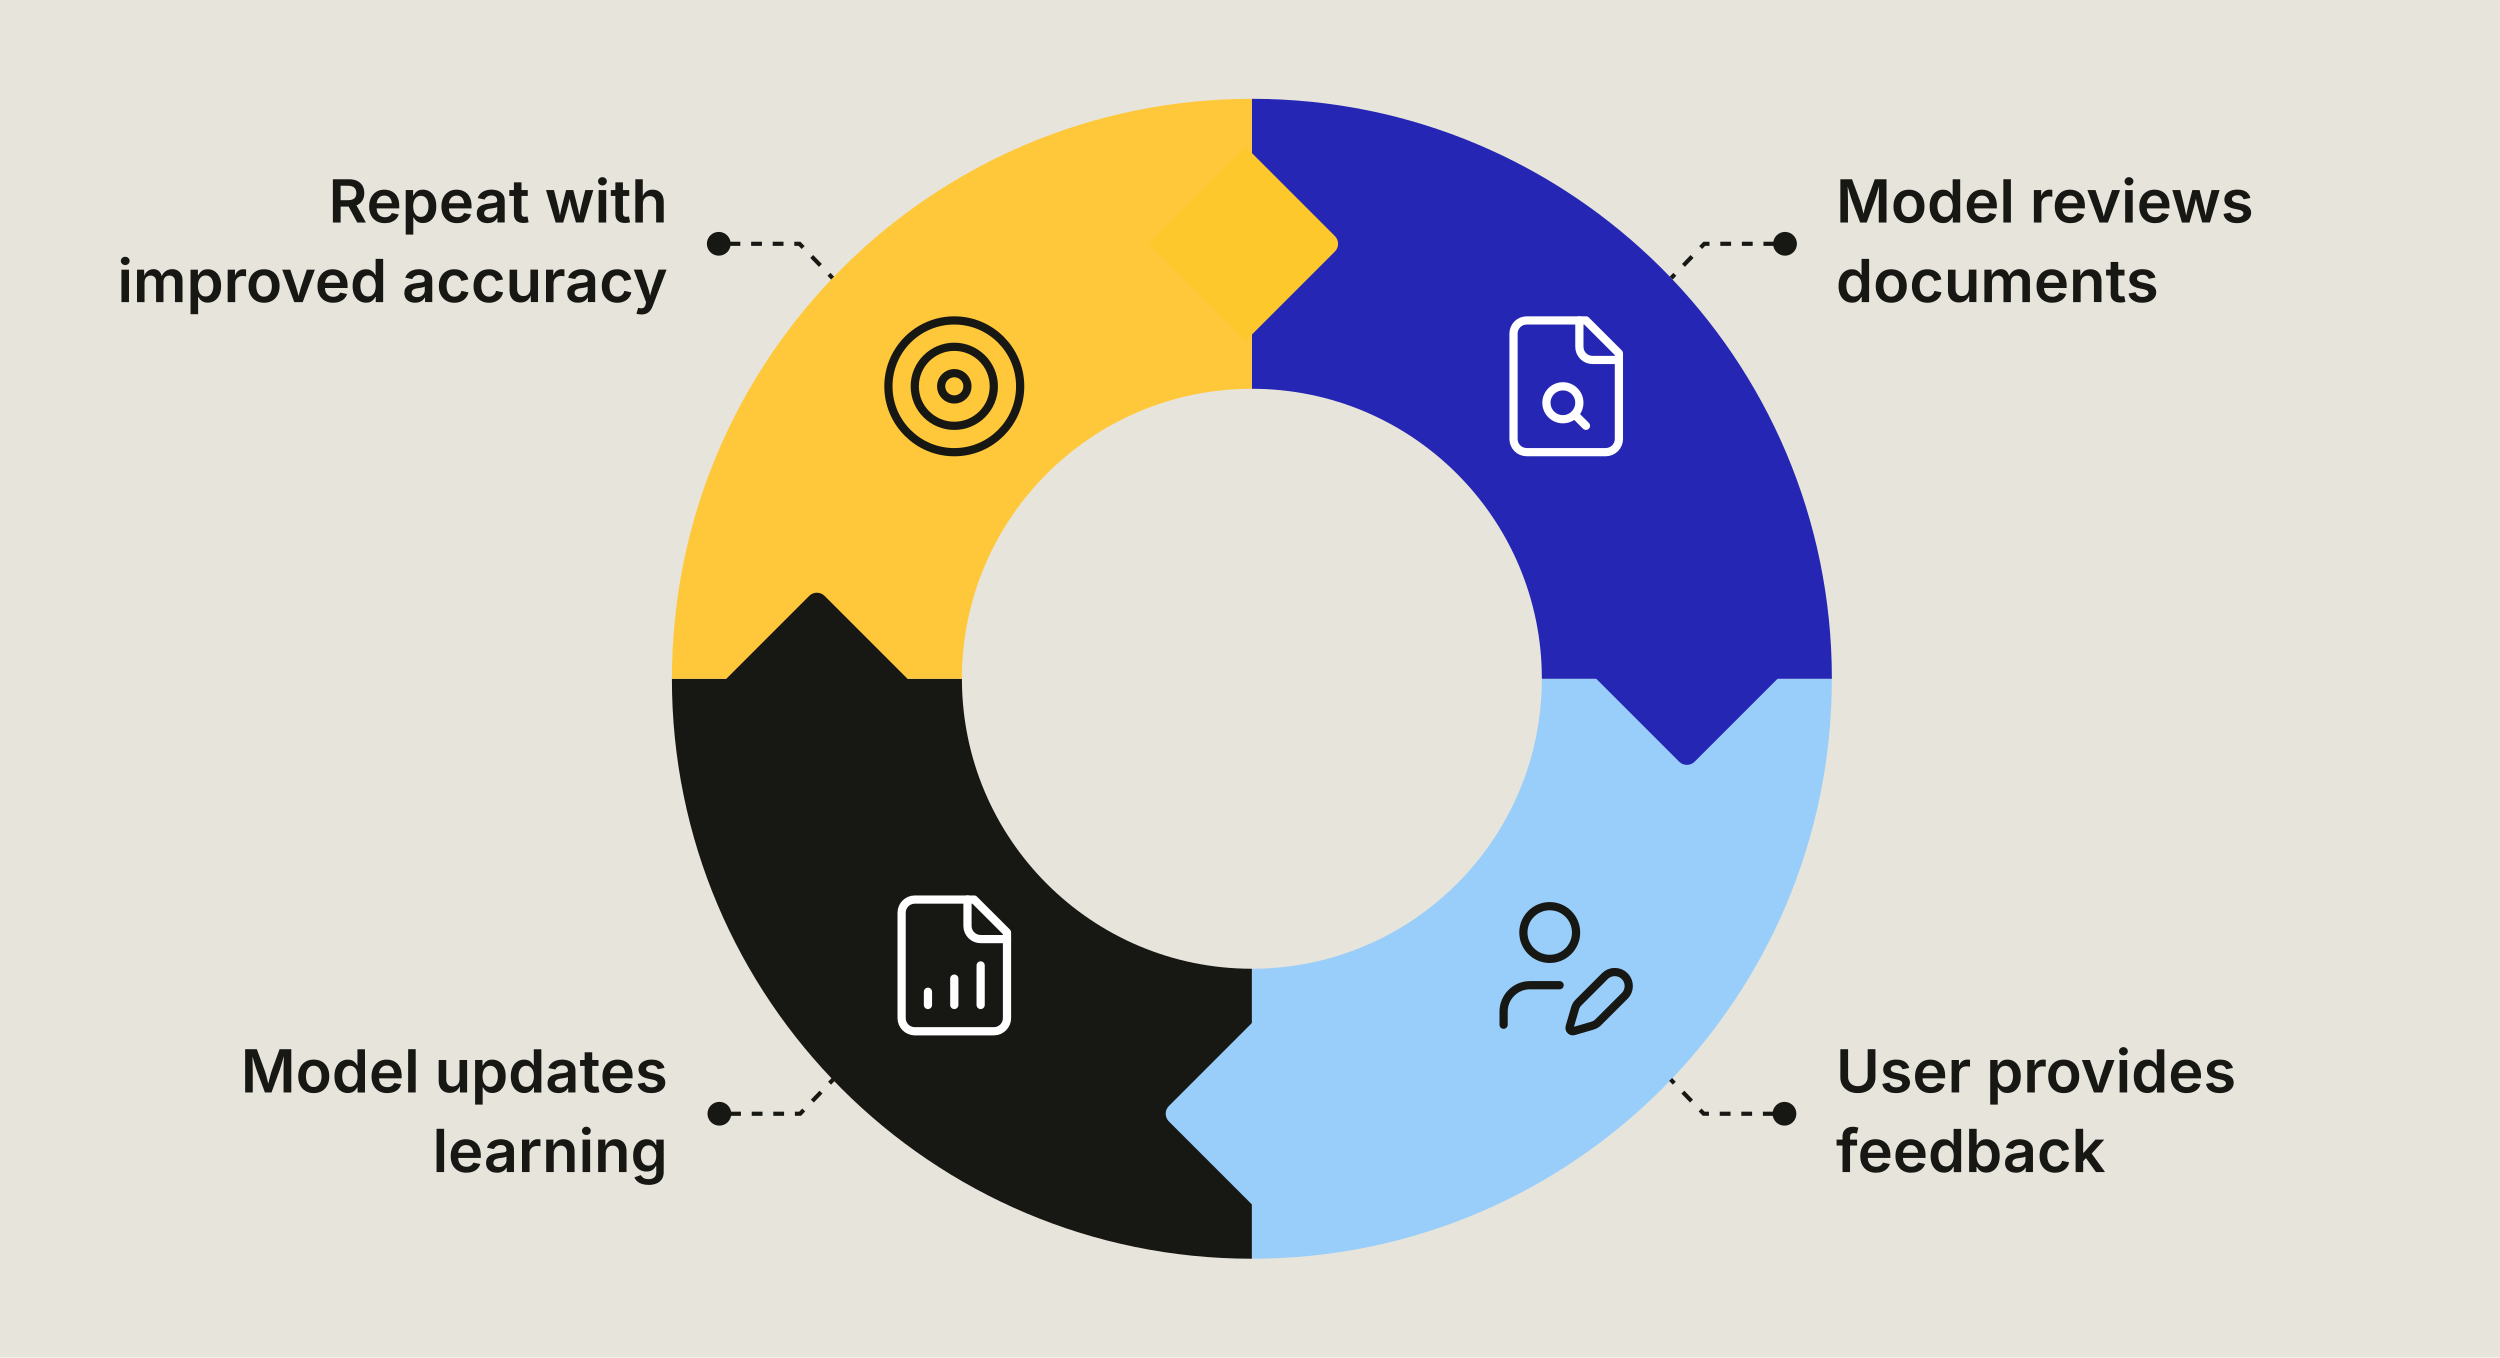
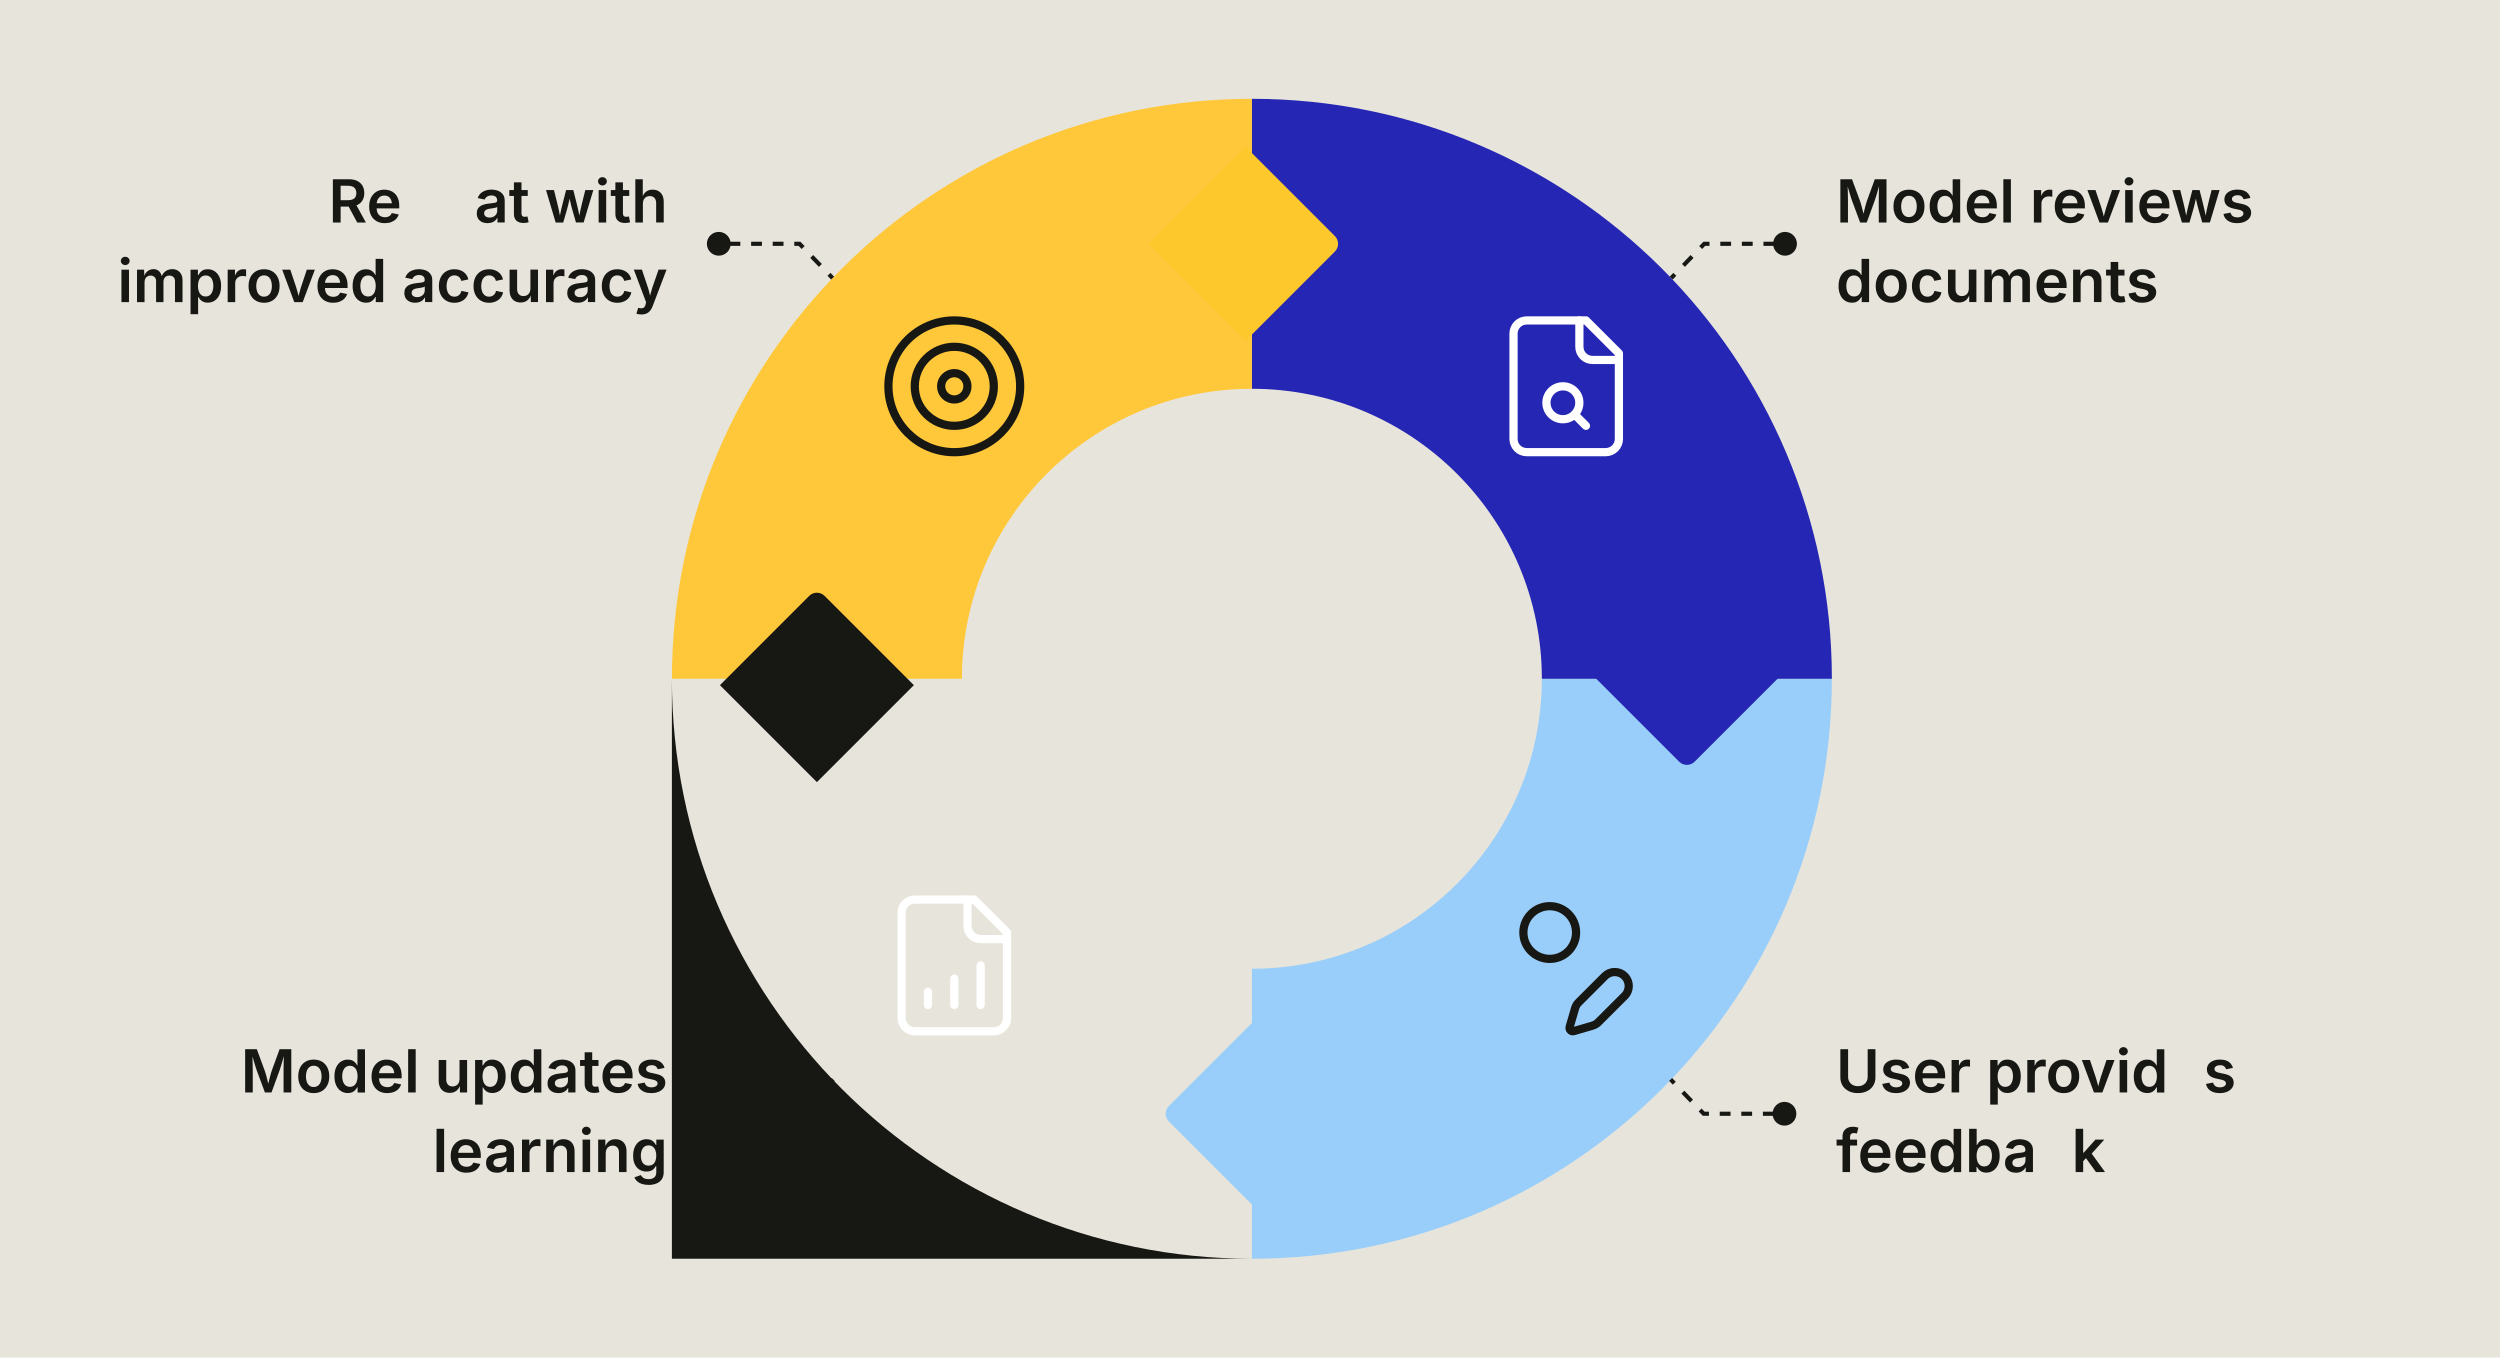
<svg xmlns="http://www.w3.org/2000/svg" id="Layer_1" data-name="Layer 1" viewBox="0 0 1200 651.61">
  <defs>
    <style>
      .cls-1, .cls-2, .cls-3, .cls-4, .cls-5, .cls-6 {
        fill: none;
      }

      .cls-2, .cls-3, .cls-4, .cls-6 {
        stroke: #171713;
      }

      .cls-2, .cls-4, .cls-6 {
        stroke-miterlimit: 10;
        stroke-width: 2px;
      }

      .cls-3, .cls-5 {
        stroke-linecap: round;
        stroke-linejoin: round;
        stroke-width: 3.95px;
      }

      .cls-7 {
        fill: #171713;
      }

      .cls-8 {
        fill: #fcc82b;
      }

      .cls-9 {
        fill: #e7e4db;
      }

      .cls-4 {
        stroke-dasharray: 5.96 5.96;
      }

      .cls-10 {
        fill: #ffc83a;
      }

      .cls-5 {
        stroke: #fff;
      }

      .cls-6 {
        stroke-dasharray: 5.18 5.18;
      }

      .cls-11 {
        fill: #99cefa;
      }

      .cls-12 {
        fill: #2526b3;
      }
    </style>
  </defs>
  <rect class="cls-9" x="-1.65" y="-7.97" width="1203.29" height="667.55" />
  <g>
    <g>
      <path class="cls-7" d="M883.37,106.81v-20.77h5.6l3.94,10.72c.14.4.29.91.47,1.54s.35,1.3.53,2.03c.18.72.35,1.43.52,2.13s.3,1.3.41,1.83h-.75c.11-.52.25-1.12.41-1.81s.33-1.39.52-2.12.36-1.41.53-2.04.32-1.15.45-1.56l3.9-10.72h5.62v20.77h-3.71v-10.48c0-.45,0-.98.01-1.62,0-.63.02-1.31.04-2.04s.04-1.46.06-2.2c.02-.74.03-1.44.03-2.11h.26c-.19.73-.39,1.48-.61,2.25s-.43,1.51-.65,2.23c-.21.72-.42,1.38-.61,1.99s-.36,1.1-.49,1.49l-3.83,10.48h-3.16l-3.89-10.48c-.14-.39-.3-.88-.49-1.47-.19-.59-.4-1.24-.61-1.96-.22-.72-.44-1.46-.66-2.24-.22-.78-.43-1.54-.65-2.29h.31c0,.62.02,1.3.04,2.03s.03,1.46.05,2.2.03,1.42.04,2.07c.01.65.02,1.2.02,1.67v10.48h-3.65Z" />
      <path class="cls-7" d="M916.29,107.13c-1.51,0-2.83-.34-3.94-1.01s-1.98-1.61-2.59-2.82c-.61-1.2-.91-2.6-.91-4.2s.3-3.03.91-4.24c.61-1.21,1.47-2.15,2.59-2.82s2.43-1,3.94-1,2.84.33,3.96,1c1.12.67,1.98,1.61,2.59,2.82.61,1.21.91,2.63.91,4.24s-.3,3-.91,4.2c-.61,1.2-1.47,2.14-2.59,2.82-1.11.67-2.43,1.01-3.96,1.01ZM916.29,104.19c.85,0,1.55-.23,2.11-.68.56-.46.98-1.07,1.25-1.84.27-.77.41-1.63.41-2.58s-.14-1.82-.41-2.59c-.27-.77-.69-1.38-1.25-1.84-.56-.46-1.27-.68-2.11-.68s-1.54.23-2.1.68c-.55.46-.97,1.07-1.24,1.83-.27.77-.41,1.63-.41,2.6s.14,1.81.41,2.58c.27.77.69,1.38,1.24,1.84.55.46,1.25.68,2.1.68Z" />
      <path class="cls-7" d="M932.66,107.09c-1.23,0-2.33-.31-3.3-.94-.97-.63-1.74-1.54-2.29-2.74-.56-1.2-.84-2.65-.84-4.36s.29-3.19.86-4.38c.57-1.19,1.34-2.1,2.31-2.71.97-.61,2.05-.92,3.24-.92.93,0,1.69.16,2.28.47.59.31,1.06.68,1.41,1.11.35.43.61.83.79,1.2h.15v-7.76h3.62v20.77h-3.55v-2.47h-.22c-.19.37-.46.77-.82,1.2-.36.43-.83.79-1.41,1.09s-1.33.45-2.23.45ZM933.65,104.1c.79,0,1.46-.21,2.01-.63.55-.42.97-1.02,1.25-1.78.29-.76.43-1.65.43-2.66s-.14-1.89-.43-2.64-.7-1.33-1.25-1.75c-.55-.42-1.22-.63-2.01-.63s-1.5.22-2.05.65-.96,1.03-1.24,1.78-.42,1.62-.42,2.59.14,1.83.42,2.6.69,1.37,1.25,1.81c.55.44,1.23.66,2.04.66Z" />
      <path class="cls-7" d="M951.61,107.13c-1.57,0-2.92-.33-4.05-.99s-2-1.59-2.61-2.79c-.61-1.2-.91-2.61-.91-4.24s.3-3.02.9-4.22,1.45-2.15,2.55-2.84,2.4-1.02,3.88-1.02c.95,0,1.85.15,2.71.46.86.31,1.62.78,2.29,1.42.66.64,1.18,1.46,1.56,2.45.38.99.56,2.17.56,3.53v1.14h-12.74v-2.47h10.94l-1.7.73c0-.87-.13-1.64-.4-2.31-.27-.66-.67-1.18-1.21-1.55-.53-.37-1.2-.56-2-.56s-1.48.19-2.04.56-.98.88-1.28,1.51c-.29.63-.44,1.33-.44,2.1v1.7c0,.98.17,1.82.5,2.49.33.68.8,1.19,1.41,1.53s1.31.52,2.1.52c.53,0,1.01-.08,1.44-.23s.81-.38,1.12-.68c.32-.3.55-.67.71-1.11l3.33.68c-.25.84-.68,1.57-1.28,2.2-.6.63-1.36,1.11-2.27,1.46-.91.35-1.94.52-3.1.52Z" />
      <path class="cls-7" d="M965.23,86.04v20.77h-3.62v-20.77h3.62Z" />
      <path class="cls-7" d="M976.27,106.81v-15.58h3.51v2.61h.17c.28-.9.77-1.6,1.46-2.08.7-.49,1.49-.73,2.38-.73.2,0,.43,0,.68.03s.46.04.64.07v3.33c-.15-.05-.39-.09-.72-.13-.33-.04-.66-.06-.99-.06-.67,0-1.27.14-1.81.43-.53.29-.95.69-1.25,1.19-.3.51-.45,1.09-.45,1.75v9.17h-3.62Z" />
      <path class="cls-7" d="M993.86,107.13c-1.57,0-2.92-.33-4.05-.99s-2-1.59-2.61-2.79c-.61-1.2-.91-2.61-.91-4.24s.3-3.02.9-4.22,1.45-2.15,2.55-2.84,2.4-1.02,3.88-1.02c.95,0,1.85.15,2.71.46.86.31,1.62.78,2.29,1.42.66.64,1.18,1.46,1.56,2.45.38.99.56,2.17.56,3.53v1.14h-12.74v-2.47h10.94l-1.7.73c0-.87-.13-1.64-.4-2.31-.27-.66-.67-1.18-1.21-1.55-.53-.37-1.2-.56-2-.56s-1.48.19-2.04.56-.98.88-1.28,1.51c-.29.63-.44,1.33-.44,2.1v1.7c0,.98.17,1.82.5,2.49.33.68.8,1.19,1.41,1.53s1.31.52,2.1.52c.53,0,1.01-.08,1.44-.23s.81-.38,1.12-.68c.32-.3.55-.67.71-1.11l3.33.68c-.25.84-.68,1.57-1.28,2.2-.6.63-1.36,1.11-2.27,1.46-.91.35-1.94.52-3.1.52Z" />
      <path class="cls-7" d="M1007.75,106.81l-5.8-15.58h3.88l2.84,8.48c.33.99.62,1.99.86,3,.24,1,.49,2.02.74,3.05h-.91c.26-1.03.51-2.05.75-3.05.24-1,.52-2,.84-3l2.83-8.48h3.85l-5.83,15.58h-4.06Z" />
      <path class="cls-7" d="M1021.9,89.02c-.58,0-1.07-.2-1.48-.59-.41-.39-.62-.85-.62-1.39s.21-1.03.62-1.42c.41-.39.91-.58,1.48-.58s1.08.19,1.5.58c.41.39.62.85.62,1.4s-.21,1.02-.62,1.41c-.41.39-.91.59-1.5.59ZM1020.08,106.81v-15.58h3.62v15.58h-3.62Z" />
      <path class="cls-7" d="M1034.44,107.13c-1.57,0-2.92-.33-4.05-.99s-2-1.59-2.61-2.79c-.61-1.2-.91-2.61-.91-4.24s.3-3.02.9-4.22,1.45-2.15,2.55-2.84,2.4-1.02,3.88-1.02c.95,0,1.85.15,2.71.46.86.31,1.62.78,2.29,1.42.66.64,1.18,1.46,1.56,2.45.38.99.56,2.17.56,3.53v1.14h-12.74v-2.47h10.94l-1.7.73c0-.87-.13-1.64-.4-2.31-.27-.66-.67-1.18-1.21-1.55-.53-.37-1.2-.56-2-.56s-1.48.19-2.04.56-.98.88-1.28,1.51c-.29.63-.44,1.33-.44,2.1v1.7c0,.98.17,1.82.5,2.49.33.68.8,1.19,1.41,1.53s1.31.52,2.1.52c.53,0,1.01-.08,1.44-.23s.81-.38,1.12-.68c.32-.3.55-.67.71-1.11l3.33.68c-.25.84-.68,1.57-1.28,2.2-.6.63-1.36,1.11-2.27,1.46-.91.35-1.94.52-3.1.52Z" />
      <path class="cls-7" d="M1047.33,106.81l-4.64-15.58h3.82l1.53,6.11c.23,1,.49,2.1.77,3.3.28,1.2.54,2.53.79,4h-.46c.25-1.43.52-2.75.81-3.95.29-1.2.56-2.32.82-3.35l1.57-6.11h3.46l1.53,6.11c.25,1.01.52,2.12.8,3.32.28,1.2.56,2.53.82,3.98h-.46c.25-1.44.51-2.76.77-3.96s.52-2.31.77-3.35l1.53-6.11h3.85l-4.66,15.58h-3.67l-1.83-6.36c-.19-.64-.37-1.33-.54-2.06-.18-.73-.35-1.48-.52-2.25-.17-.77-.33-1.5-.5-2.21h.67c-.17.71-.34,1.44-.51,2.21s-.34,1.52-.52,2.27c-.17.74-.35,1.43-.54,2.05l-1.83,6.36h-3.67Z" />
      <path class="cls-7" d="M1073.86,107.13c-1.2,0-2.26-.17-3.18-.52s-1.67-.85-2.27-1.51c-.59-.66-.97-1.46-1.15-2.4l3.39-.64c.21.77.59,1.35,1.14,1.72.54.38,1.26.56,2.14.56s1.6-.18,2.13-.54c.52-.36.79-.8.79-1.33,0-.45-.17-.82-.52-1.11-.34-.29-.87-.52-1.59-.68l-2.66-.57c-1.47-.32-2.56-.84-3.29-1.56s-1.09-1.66-1.09-2.8c0-.97.27-1.8.79-2.51.53-.71,1.27-1.25,2.21-1.65.94-.39,2.04-.59,3.28-.59,1.18,0,2.2.17,3.05.5.85.33,1.54.8,2.06,1.4.52.6.89,1.3,1.09,2.11l-3.23.64c-.18-.55-.5-1.01-.96-1.39-.46-.38-1.12-.56-1.97-.56-.77,0-1.42.17-1.93.51s-.77.77-.77,1.3c0,.46.17.83.52,1.13.34.3.91.53,1.7.7l2.65.56c1.48.32,2.57.82,3.29,1.52.72.7,1.07,1.59,1.07,2.69,0,.98-.28,1.85-.85,2.6s-1.35,1.33-2.36,1.76c-1.01.42-2.17.63-3.48.63Z" />
      <path class="cls-7" d="M888.94,145.29c-1.23,0-2.33-.31-3.3-.94-.97-.63-1.74-1.54-2.29-2.74-.56-1.2-.84-2.65-.84-4.36s.29-3.19.86-4.38c.57-1.19,1.34-2.1,2.31-2.71.97-.61,2.05-.92,3.24-.92.93,0,1.69.16,2.28.47.59.31,1.06.68,1.41,1.11.35.43.61.83.79,1.2h.15v-7.76h3.62v20.77h-3.55v-2.47h-.22c-.19.37-.46.77-.82,1.2-.36.43-.83.79-1.41,1.09s-1.33.45-2.23.45ZM889.93,142.31c.79,0,1.46-.21,2.01-.63.55-.42.97-1.02,1.25-1.78.29-.76.43-1.65.43-2.66s-.14-1.89-.43-2.64-.7-1.33-1.25-1.75c-.55-.42-1.22-.63-2.01-.63s-1.5.22-2.05.65-.96,1.03-1.24,1.78-.42,1.62-.42,2.59.14,1.83.42,2.6.69,1.37,1.25,1.81c.55.44,1.23.66,2.04.66Z" />
      <path class="cls-7" d="M907.78,145.33c-1.51,0-2.83-.34-3.94-1.01s-1.98-1.61-2.59-2.82c-.61-1.2-.91-2.6-.91-4.2s.3-3.03.91-4.24c.61-1.21,1.47-2.15,2.59-2.82s2.43-1,3.94-1,2.84.33,3.96,1c1.12.67,1.98,1.61,2.59,2.82.61,1.21.91,2.63.91,4.24s-.3,3-.91,4.2c-.61,1.2-1.47,2.14-2.59,2.82-1.11.67-2.43,1.01-3.96,1.01ZM907.78,142.39c.85,0,1.55-.23,2.11-.68.56-.46.98-1.07,1.25-1.84.27-.77.41-1.63.41-2.58s-.14-1.82-.41-2.59c-.27-.77-.69-1.38-1.25-1.84-.56-.46-1.27-.68-2.11-.68s-1.54.23-2.1.68c-.55.46-.97,1.07-1.24,1.83-.27.77-.41,1.63-.41,2.6s.14,1.81.41,2.58c.27.77.69,1.38,1.24,1.84.55.46,1.25.68,2.1.68Z" />
      <path class="cls-7" d="M925.16,145.33c-1.51,0-2.83-.34-3.94-1.01s-1.98-1.61-2.59-2.82c-.61-1.2-.91-2.6-.91-4.2s.3-3.03.91-4.24c.61-1.21,1.47-2.15,2.59-2.82s2.43-1,3.94-1c.86,0,1.67.11,2.41.33.74.22,1.41.55,1.99.97s1.08.94,1.47,1.54c.39.6.68,1.29.84,2.05l-3.39.71c-.1-.4-.25-.76-.44-1.09-.19-.33-.43-.61-.7-.84-.28-.23-.6-.41-.96-.54s-.76-.19-1.2-.19c-.85,0-1.55.23-2.1.68-.56.45-.98,1.06-1.25,1.83s-.42,1.64-.42,2.61.14,1.82.42,2.59.7,1.38,1.25,1.83c.56.45,1.26.68,2.1.68.45,0,.85-.06,1.22-.2.37-.13.69-.32.98-.56.28-.24.52-.53.72-.88.2-.34.34-.72.43-1.14l3.39.71c-.17.78-.45,1.48-.84,2.09s-.89,1.14-1.48,1.57-1.26.76-2.01,1c-.75.23-1.56.35-2.43.35Z" />
      <path class="cls-7" d="M940.37,145.21c-1.07,0-2-.23-2.81-.68-.8-.46-1.43-1.12-1.87-2-.44-.88-.66-1.94-.66-3.19v-9.91h3.62v9.35c0,1.04.27,1.86.82,2.45.54.59,1.29.89,2.24.89.64,0,1.21-.14,1.71-.42s.89-.69,1.18-1.23c.28-.54.43-1.18.43-1.92v-9.13h3.64v15.58h-3.44l-.04-3.85h.28c-.44,1.36-1.08,2.37-1.94,3.04-.85.67-1.91,1-3.15,1Z" />
      <path class="cls-7" d="M952.51,145.01v-15.58h3.4l.14,3.75h-.27c.22-.93.57-1.69,1.04-2.27s1.02-1.02,1.64-1.3c.63-.28,1.28-.43,1.97-.43,1.12,0,2.03.35,2.73,1.06.69.71,1.18,1.75,1.47,3.12h-.43c.21-.93.58-1.7,1.09-2.32.52-.62,1.13-1.08,1.84-1.39.71-.31,1.47-.47,2.28-.47.94,0,1.78.2,2.52.61.74.41,1.33,1.01,1.77,1.79.44.79.66,1.76.66,2.92v10.51h-3.62v-9.95c0-.97-.26-1.67-.79-2.12-.53-.45-1.17-.67-1.91-.67-.58,0-1.08.13-1.51.38-.43.25-.75.6-.98,1.04-.23.44-.34.96-.34,1.54v9.79h-3.54v-10.12c0-.79-.25-1.42-.74-1.9s-1.12-.72-1.9-.72c-.53,0-1.02.12-1.46.36s-.79.6-1.05,1.07c-.26.47-.39,1.06-.39,1.76v9.55h-3.62Z" />
      <path class="cls-7" d="M985.1,145.33c-1.57,0-2.92-.33-4.05-.99s-2-1.59-2.61-2.79c-.61-1.2-.91-2.61-.91-4.24s.3-3.02.9-4.22,1.45-2.15,2.55-2.84,2.4-1.02,3.88-1.02c.95,0,1.85.15,2.71.46.86.31,1.62.78,2.29,1.42.66.64,1.18,1.46,1.56,2.45.38.99.56,2.17.56,3.53v1.14h-12.74v-2.47h10.94l-1.7.73c0-.87-.13-1.64-.4-2.31-.27-.66-.67-1.18-1.21-1.55-.53-.37-1.2-.56-2-.56s-1.48.19-2.04.56-.98.88-1.28,1.51c-.29.63-.44,1.33-.44,2.1v1.7c0,.98.17,1.82.5,2.49.33.68.8,1.19,1.41,1.53s1.31.52,2.1.52c.53,0,1.01-.08,1.44-.23s.81-.38,1.12-.68c.32-.3.55-.67.71-1.11l3.33.68c-.25.84-.68,1.57-1.28,2.2-.6.63-1.36,1.11-2.27,1.46-.91.35-1.94.52-3.1.52Z" />
      <path class="cls-7" d="M998.71,135.88v9.13h-3.62v-15.58h3.43l.06,3.85h-.29c.44-1.35,1.08-2.36,1.92-3.03s1.91-1.01,3.18-1.01c1.07,0,2,.23,2.8.68.8.46,1.42,1.12,1.86,1.99s.66,1.94.66,3.19v9.91h-3.62v-9.35c0-1.04-.27-1.86-.81-2.45-.54-.59-1.28-.89-2.23-.89-.64,0-1.21.14-1.71.42-.5.28-.9.69-1.18,1.22-.29.53-.43,1.18-.43,1.93Z" />
      <path class="cls-7" d="M1019.76,129.43v2.84h-8.85v-2.84h8.85ZM1013.13,125.72h3.62v14.9c0,.57.12.98.36,1.25.24.26.64.4,1.19.4.17,0,.39-.02.66-.06.27-.04.49-.08.66-.12l.57,2.8c-.4.12-.81.21-1.23.26-.42.05-.82.08-1.2.08-1.5,0-2.64-.37-3.44-1.12-.8-.74-1.2-1.8-1.2-3.18v-15.21Z" />
      <path class="cls-7" d="M1028.29,145.33c-1.2,0-2.26-.17-3.18-.52s-1.67-.85-2.27-1.51c-.59-.66-.97-1.46-1.15-2.4l3.39-.64c.21.77.59,1.35,1.14,1.72.54.38,1.26.56,2.14.56s1.6-.18,2.13-.54c.52-.36.79-.8.79-1.33,0-.45-.17-.82-.52-1.11-.34-.29-.87-.52-1.59-.68l-2.66-.57c-1.47-.32-2.56-.84-3.29-1.56s-1.09-1.66-1.09-2.8c0-.97.27-1.8.79-2.51.53-.71,1.27-1.25,2.21-1.65.94-.39,2.04-.59,3.28-.59,1.18,0,2.2.17,3.05.5.85.33,1.54.8,2.06,1.4.52.6.89,1.3,1.09,2.11l-3.23.64c-.18-.55-.5-1.01-.96-1.39-.46-.38-1.12-.56-1.97-.56-.77,0-1.42.17-1.93.51s-.77.77-.77,1.3c0,.46.17.83.52,1.13.34.3.91.53,1.7.7l2.65.56c1.48.32,2.57.82,3.29,1.52.72.7,1.07,1.59,1.07,2.69,0,.98-.28,1.85-.85,2.6s-1.35,1.33-2.36,1.76c-1.01.42-2.17.63-3.48.63Z" />
    </g>
    <g>
      <path class="cls-7" d="M891.79,524.69c-1.69,0-3.17-.32-4.43-.96-1.26-.64-2.24-1.52-2.94-2.65-.7-1.13-1.05-2.43-1.05-3.91v-13.56h3.72v13.26c0,.86.19,1.63.58,2.31.39.68.93,1.21,1.63,1.6.7.39,1.53.58,2.49.58s1.79-.19,2.49-.58c.7-.38,1.25-.92,1.63-1.6s.58-1.45.58-2.31v-13.26h3.72v13.56c0,1.48-.35,2.78-1.05,3.91s-1.68,2.01-2.94,2.65c-1.26.64-2.73.96-4.43.96Z" />
      <path class="cls-7" d="M910.1,524.7c-1.2,0-2.26-.17-3.18-.52s-1.67-.85-2.27-1.5c-.59-.66-.97-1.46-1.15-2.4l3.39-.64c.21.77.59,1.34,1.14,1.72.54.38,1.26.56,2.14.56s1.6-.18,2.13-.54c.52-.36.79-.8.79-1.33,0-.45-.17-.82-.52-1.11-.34-.29-.87-.52-1.59-.68l-2.66-.57c-1.47-.32-2.56-.84-3.29-1.56-.73-.72-1.09-1.66-1.09-2.8,0-.97.27-1.8.79-2.51.53-.71,1.27-1.25,2.21-1.64.94-.39,2.04-.59,3.28-.59,1.18,0,2.2.17,3.05.5.85.33,1.54.8,2.06,1.4.52.6.89,1.3,1.09,2.11l-3.23.64c-.18-.55-.5-1.01-.96-1.39-.46-.38-1.12-.56-1.97-.56-.77,0-1.42.17-1.93.51-.52.34-.77.77-.77,1.3,0,.46.17.83.52,1.13.34.3.91.53,1.7.7l2.65.56c1.48.32,2.57.82,3.29,1.52.72.7,1.07,1.59,1.07,2.69,0,.99-.28,1.85-.85,2.6s-1.35,1.33-2.36,1.76c-1.01.42-2.17.63-3.48.63Z" />
      <path class="cls-7" d="M926.78,524.7c-1.57,0-2.92-.33-4.05-.99s-2-1.59-2.61-2.79c-.61-1.2-.91-2.61-.91-4.24s.3-3.02.9-4.22,1.45-2.15,2.55-2.84c1.1-.68,2.4-1.02,3.88-1.02.95,0,1.85.15,2.71.46.86.31,1.62.78,2.29,1.42.66.64,1.18,1.46,1.56,2.45.38.99.56,2.17.56,3.53v1.14h-12.74v-2.47h10.94l-1.7.72c0-.87-.13-1.64-.4-2.31-.27-.67-.67-1.18-1.21-1.55-.53-.37-1.2-.56-2-.56s-1.48.19-2.04.56c-.56.38-.98.88-1.28,1.51-.29.63-.44,1.33-.44,2.1v1.7c0,.99.17,1.82.5,2.5.33.68.8,1.19,1.41,1.53.6.34,1.31.52,2.1.52.53,0,1.01-.08,1.44-.23s.81-.38,1.12-.68c.32-.3.55-.67.71-1.11l3.33.68c-.25.84-.68,1.57-1.28,2.2-.6.63-1.36,1.12-2.27,1.46-.91.35-1.94.52-3.1.52Z" />
      <path class="cls-7" d="M936.77,524.38v-15.58h3.51v2.61h.17c.28-.9.77-1.6,1.46-2.08.7-.49,1.49-.73,2.38-.73.2,0,.43,0,.68.03s.46.04.64.07v3.33c-.15-.05-.39-.09-.72-.12-.33-.04-.66-.06-.99-.06-.67,0-1.27.14-1.81.43-.53.29-.95.69-1.25,1.19-.3.51-.45,1.09-.45,1.75v9.17h-3.62Z" />
      <path class="cls-7" d="M955.3,530.21v-21.41h3.54v2.58h.24c.19-.37.45-.77.79-1.2.34-.43.81-.8,1.4-1.11.59-.31,1.35-.47,2.27-.47,1.21,0,2.29.31,3.26.92.97.61,1.74,1.52,2.31,2.71.57,1.19.86,2.66.86,4.38s-.28,3.16-.84,4.36c-.56,1.2-1.32,2.11-2.29,2.74s-2.07.94-3.31.94c-.88,0-1.62-.15-2.22-.45-.59-.3-1.07-.67-1.42-1.09-.35-.43-.62-.83-.81-1.2h-.15v8.29h-3.62ZM962.54,521.68c.81,0,1.49-.22,2.04-.66s.96-1.05,1.24-1.81.42-1.63.42-2.6-.14-1.83-.41-2.58c-.27-.76-.69-1.35-1.23-1.78-.55-.43-1.23-.65-2.05-.65s-1.47.21-2.02.63c-.55.42-.96,1-1.25,1.75-.28.75-.43,1.63-.43,2.64s.14,1.9.43,2.66c.28.76.7,1.35,1.25,1.78.55.42,1.22.63,2.01.63Z" />
      <path class="cls-7" d="M973.11,524.38v-15.58h3.51v2.61h.17c.28-.9.77-1.6,1.46-2.08.7-.49,1.49-.73,2.38-.73.2,0,.43,0,.68.03s.46.04.64.07v3.33c-.15-.05-.39-.09-.72-.12-.33-.04-.66-.06-.99-.06-.67,0-1.27.14-1.81.43-.53.29-.95.69-1.25,1.19-.3.51-.45,1.09-.45,1.75v9.17h-3.62Z" />
      <path class="cls-7" d="M990.57,524.7c-1.51,0-2.83-.34-3.94-1.01-1.12-.67-1.98-1.61-2.59-2.82-.61-1.2-.91-2.6-.91-4.2s.3-3.03.91-4.25c.61-1.21,1.47-2.15,2.59-2.82s2.43-1,3.94-1,2.84.33,3.96,1c1.12.67,1.98,1.61,2.59,2.82.61,1.21.91,2.63.91,4.25s-.3,3-.91,4.2c-.61,1.2-1.47,2.14-2.59,2.82-1.11.67-2.43,1.01-3.96,1.01ZM990.57,521.76c.85,0,1.55-.23,2.11-.68.56-.46.98-1.07,1.25-1.84s.41-1.63.41-2.58-.14-1.82-.41-2.59c-.27-.77-.69-1.38-1.25-1.84-.56-.46-1.27-.68-2.11-.68s-1.54.23-2.1.68c-.55.46-.97,1.07-1.24,1.83-.27.77-.41,1.63-.41,2.6s.14,1.81.41,2.58c.27.77.69,1.38,1.24,1.84.55.46,1.25.68,2.1.68Z" />
      <path class="cls-7" d="M1005.09,524.38l-5.8-15.58h3.88l2.84,8.47c.33,1,.62,1.99.86,3,.24,1,.49,2.02.74,3.05h-.91c.26-1.03.51-2.05.75-3.05.24-1,.52-2,.84-3l2.83-8.47h3.85l-5.83,15.58h-4.06Z" />
      <path class="cls-7" d="M1019.23,506.6c-.58,0-1.07-.2-1.48-.59-.41-.39-.62-.85-.62-1.39s.21-1.03.62-1.42.91-.58,1.48-.58,1.08.19,1.5.58c.41.39.62.85.62,1.4s-.21,1.02-.62,1.41c-.41.39-.91.59-1.5.59ZM1017.42,524.38v-15.58h3.62v15.58h-3.62Z" />
      <path class="cls-7" d="M1030.64,524.66c-1.23,0-2.33-.31-3.3-.94-.97-.63-1.74-1.54-2.29-2.74-.56-1.2-.84-2.65-.84-4.36s.29-3.19.86-4.38c.57-1.19,1.34-2.1,2.31-2.71s2.05-.92,3.24-.92c.93,0,1.69.16,2.28.47.59.31,1.06.68,1.41,1.11.35.43.61.83.79,1.2h.15v-7.76h3.62v20.77h-3.55v-2.47h-.22c-.19.37-.46.77-.82,1.2-.36.43-.83.79-1.41,1.09-.59.3-1.33.45-2.23.45ZM1031.63,521.68c.79,0,1.46-.21,2.01-.63.55-.42.97-1.01,1.25-1.78.29-.76.43-1.65.43-2.66s-.14-1.89-.43-2.64c-.28-.75-.7-1.33-1.25-1.75-.55-.42-1.22-.63-2.01-.63s-1.5.22-2.05.65c-.55.43-.96,1.03-1.24,1.78-.28.76-.42,1.62-.42,2.58s.14,1.83.42,2.6.69,1.37,1.25,1.81c.55.44,1.23.66,2.04.66Z" />
-       <path class="cls-7" d="M1049.59,524.7c-1.57,0-2.92-.33-4.05-.99s-2-1.59-2.61-2.79c-.61-1.2-.91-2.61-.91-4.24s.3-3.02.9-4.22,1.45-2.15,2.55-2.84c1.1-.68,2.4-1.02,3.88-1.02.95,0,1.85.15,2.71.46.86.31,1.62.78,2.29,1.42.66.64,1.18,1.46,1.56,2.45.38.99.56,2.17.56,3.53v1.14h-12.74v-2.47h10.94l-1.7.72c0-.87-.13-1.64-.4-2.31-.27-.67-.67-1.18-1.21-1.55-.53-.37-1.2-.56-2-.56s-1.48.19-2.04.56c-.56.38-.98.88-1.28,1.51-.29.63-.44,1.33-.44,2.1v1.7c0,.99.17,1.82.5,2.5.33.68.8,1.19,1.41,1.53.6.34,1.31.52,2.1.52.53,0,1.01-.08,1.44-.23s.81-.38,1.12-.68c.32-.3.55-.67.71-1.11l3.33.68c-.25.84-.68,1.57-1.28,2.2-.6.63-1.36,1.12-2.27,1.46-.91.35-1.94.52-3.1.52Z" />
      <path class="cls-7" d="M1065.48,524.7c-1.2,0-2.26-.17-3.18-.52s-1.67-.85-2.27-1.5c-.59-.66-.97-1.46-1.15-2.4l3.39-.64c.21.77.59,1.34,1.14,1.72.54.38,1.26.56,2.14.56s1.6-.18,2.13-.54c.52-.36.79-.8.79-1.33,0-.45-.17-.82-.52-1.11-.34-.29-.87-.52-1.59-.68l-2.66-.57c-1.47-.32-2.56-.84-3.29-1.56-.73-.72-1.09-1.66-1.09-2.8,0-.97.27-1.8.79-2.51.53-.71,1.27-1.25,2.21-1.64.94-.39,2.04-.59,3.28-.59,1.18,0,2.2.17,3.05.5.85.33,1.54.8,2.06,1.4.52.6.89,1.3,1.09,2.11l-3.23.64c-.18-.55-.5-1.01-.96-1.39-.46-.38-1.12-.56-1.97-.56-.77,0-1.42.17-1.93.51-.52.34-.77.77-.77,1.3,0,.46.17.83.52,1.13.34.3.91.53,1.7.7l2.65.56c1.48.32,2.57.82,3.29,1.52.72.7,1.07,1.59,1.07,2.69,0,.99-.28,1.85-.85,2.6s-1.35,1.33-2.36,1.76c-1.01.42-2.17.63-3.48.63Z" />
      <path class="cls-7" d="M891.4,547v2.84h-9.84v-2.84h9.84ZM884.41,562.59v-17.08c0-1.04.22-1.91.65-2.59s1.02-1.21,1.76-1.55c.74-.35,1.55-.52,2.43-.52.64,0,1.21.05,1.7.15.49.1.85.2,1.09.28l-.74,2.82c-.16-.05-.35-.1-.58-.15-.23-.05-.5-.08-.8-.08-.68,0-1.16.17-1.46.5-.29.33-.44.81-.44,1.42v16.8h-3.61Z" />
      <path class="cls-7" d="M900.5,562.91c-1.57,0-2.92-.33-4.05-.99s-2-1.59-2.61-2.79c-.61-1.2-.91-2.61-.91-4.24s.3-3.02.9-4.22,1.45-2.15,2.55-2.84c1.1-.68,2.4-1.02,3.88-1.02.95,0,1.85.15,2.71.46.86.31,1.62.78,2.29,1.42.66.64,1.18,1.46,1.56,2.45.38.99.56,2.17.56,3.53v1.14h-12.74v-2.47h10.94l-1.7.72c0-.87-.13-1.64-.4-2.31-.27-.67-.67-1.18-1.21-1.55-.53-.37-1.2-.56-2-.56s-1.48.19-2.04.56c-.56.38-.98.88-1.28,1.51-.29.63-.44,1.33-.44,2.1v1.7c0,.99.17,1.82.5,2.5.33.68.8,1.19,1.41,1.53.6.34,1.31.52,2.1.52.53,0,1.01-.08,1.44-.23s.81-.38,1.12-.68c.32-.3.55-.67.71-1.11l3.33.68c-.25.84-.68,1.57-1.28,2.2-.6.63-1.36,1.12-2.27,1.46-.91.35-1.94.52-3.1.52Z" />
      <path class="cls-7" d="M917.38,562.91c-1.57,0-2.92-.33-4.05-.99s-2-1.59-2.61-2.79c-.61-1.2-.91-2.61-.91-4.24s.3-3.02.9-4.22,1.45-2.15,2.55-2.84c1.1-.68,2.4-1.02,3.88-1.02.95,0,1.85.15,2.71.46.86.31,1.62.78,2.29,1.42.66.64,1.18,1.46,1.56,2.45.38.99.56,2.17.56,3.53v1.14h-12.74v-2.47h10.94l-1.7.72c0-.87-.13-1.64-.4-2.31-.27-.67-.67-1.18-1.21-1.55-.53-.37-1.2-.56-2-.56s-1.48.19-2.04.56c-.56.38-.98.88-1.28,1.51-.29.63-.44,1.33-.44,2.1v1.7c0,.99.17,1.82.5,2.5.33.68.8,1.19,1.41,1.53.6.34,1.31.52,2.1.52.53,0,1.01-.08,1.44-.23s.81-.38,1.12-.68c.32-.3.55-.67.71-1.11l3.33.68c-.25.84-.68,1.57-1.28,2.2-.6.63-1.36,1.12-2.27,1.46-.91.35-1.94.52-3.1.52Z" />
      <path class="cls-7" d="M933.12,562.87c-1.23,0-2.33-.31-3.3-.94-.97-.63-1.74-1.54-2.29-2.74-.56-1.2-.84-2.65-.84-4.36s.29-3.19.86-4.38c.57-1.19,1.34-2.1,2.31-2.71s2.05-.92,3.24-.92c.93,0,1.69.16,2.28.47.59.31,1.06.68,1.41,1.11.35.43.61.83.79,1.2h.15v-7.76h3.62v20.77h-3.55v-2.47h-.22c-.19.37-.46.77-.82,1.2-.36.43-.83.79-1.41,1.09-.59.3-1.33.45-2.23.45ZM934.11,559.88c.79,0,1.46-.21,2.01-.63.55-.42.97-1.01,1.25-1.78.29-.76.43-1.65.43-2.66s-.14-1.89-.43-2.64c-.28-.75-.7-1.33-1.25-1.75-.55-.42-1.22-.63-2.01-.63s-1.5.22-2.05.65c-.55.43-.96,1.03-1.24,1.78-.28.76-.42,1.62-.42,2.58s.14,1.83.42,2.6.69,1.37,1.25,1.81c.55.44,1.23.66,2.04.66Z" />
      <path class="cls-7" d="M953.41,562.87c-.88,0-1.62-.15-2.22-.45-.59-.3-1.07-.67-1.42-1.09-.35-.43-.62-.83-.81-1.2h-.24v2.47h-3.54v-20.77h3.62v7.76h.15c.19-.37.45-.77.79-1.2.34-.43.81-.8,1.4-1.11.59-.31,1.35-.47,2.27-.47,1.21,0,2.29.31,3.26.92.97.61,1.74,1.52,2.31,2.71.57,1.19.86,2.66.86,4.38s-.28,3.16-.84,4.36c-.56,1.2-1.32,2.11-2.29,2.74s-2.07.94-3.31.94ZM952.44,559.88c.81,0,1.49-.22,2.04-.66s.96-1.05,1.24-1.81.42-1.63.42-2.6-.14-1.83-.41-2.58c-.27-.76-.69-1.35-1.23-1.78-.55-.43-1.23-.65-2.05-.65s-1.47.21-2.02.63c-.55.42-.96,1-1.25,1.75-.28.75-.43,1.63-.43,2.64s.14,1.9.43,2.66c.28.76.7,1.35,1.25,1.78.55.42,1.22.63,2.01.63Z" />
      <path class="cls-7" d="M967.63,562.91c-.98,0-1.87-.18-2.66-.54-.79-.36-1.41-.89-1.87-1.58-.46-.7-.68-1.56-.68-2.58,0-.88.16-1.61.49-2.19.33-.58.78-1.04,1.34-1.38.56-.34,1.2-.6,1.9-.78s1.44-.3,2.2-.38c.9-.1,1.64-.19,2.2-.26s.98-.2,1.25-.36c.27-.17.4-.43.4-.78v-.07c0-.51-.1-.95-.31-1.3-.2-.36-.51-.63-.91-.82s-.9-.29-1.5-.29-1.13.09-1.57.28c-.44.19-.8.43-1.08.73-.28.3-.48.62-.61.96l-3.36-.68c.31-.92.78-1.68,1.42-2.28.64-.6,1.41-1.05,2.29-1.34.89-.3,1.85-.45,2.89-.45.73,0,1.48.09,2.22.26s1.43.46,2.06.87c.62.41,1.12.96,1.51,1.65.38.69.57,1.55.57,2.59v10.41h-3.47v-2.15h-.14c-.23.44-.55.84-.95,1.22-.4.38-.91.68-1.51.91-.6.23-1.31.34-2.13.34ZM968.56,560.22c.75,0,1.4-.15,1.94-.45.54-.3.97-.69,1.27-1.18.3-.49.45-1.02.45-1.6v-1.84c-.12.09-.32.18-.61.26-.28.08-.6.16-.95.22-.35.06-.69.12-1.03.17-.34.05-.62.08-.86.11-.54.07-1.03.2-1.46.36-.44.17-.78.4-1.02.7s-.37.7-.37,1.18c0,.45.11.82.34,1.12.23.3.54.53.93.69.39.16.85.24,1.36.24Z" />
-       <path class="cls-7" d="M986.43,562.91c-1.51,0-2.83-.34-3.94-1.01-1.12-.67-1.98-1.61-2.59-2.82-.61-1.2-.91-2.6-.91-4.2s.3-3.03.91-4.25c.61-1.21,1.47-2.15,2.59-2.82s2.43-1,3.94-1c.86,0,1.67.11,2.41.33.74.22,1.41.55,1.99.97s1.08.94,1.47,1.54c.39.6.68,1.29.84,2.05l-3.39.71c-.1-.4-.25-.76-.44-1.09-.19-.33-.43-.61-.7-.84s-.6-.41-.96-.54c-.36-.13-.76-.19-1.2-.19-.85,0-1.55.23-2.1.68-.56.45-.98,1.06-1.25,1.83s-.42,1.64-.42,2.61.14,1.82.42,2.59c.28.77.7,1.38,1.25,1.83.56.45,1.26.68,2.1.68.45,0,.85-.07,1.22-.2s.69-.32.98-.56c.28-.24.52-.53.72-.88.2-.34.34-.73.43-1.14l3.39.71c-.17.78-.45,1.48-.84,2.09s-.89,1.14-1.48,1.57c-.59.43-1.26.76-2.01,1-.75.23-1.56.35-2.43.35Z" />
      <path class="cls-7" d="M996.3,562.59v-20.77h3.62v20.77h-3.62ZM999.62,557.68v-4.39h.57l5.62-6.29h4.25l-6.89,7.68h-.75l-2.8,3ZM1006.07,562.59l-5.1-7.09,2.45-2.57,7,9.66h-4.35Z" />
    </g>
    <g>
      <rect class="cls-1" x="38.18" y="82.15" width="282.33" height="69.75" />
      <path class="cls-7" d="M159.78,106.81v-20.77h7.76c1.59,0,2.93.28,4.01.84,1.09.56,1.91,1.34,2.47,2.33.56,1,.84,2.16.84,3.48s-.28,2.47-.84,3.44c-.56.98-1.39,1.73-2.49,2.26-1.1.53-2.44.79-4.04.79h-5.55v-3.08h5.06c.94,0,1.71-.13,2.3-.4s1.04-.65,1.32-1.16c.29-.51.43-1.13.43-1.85s-.14-1.38-.43-1.9-.73-.93-1.33-1.21c-.6-.28-1.37-.42-2.32-.42h-3.47v17.65h-3.72ZM171.46,106.81l-5.05-9.42h4.07l5.14,9.42h-4.17Z" />
      <path class="cls-7" d="M184.76,107.13c-1.57,0-2.92-.33-4.05-.99s-2-1.59-2.61-2.79c-.61-1.2-.91-2.61-.91-4.24s.3-3.02.9-4.22,1.45-2.15,2.55-2.84,2.4-1.02,3.88-1.02c.95,0,1.85.15,2.71.46.86.31,1.62.78,2.29,1.42.66.64,1.18,1.46,1.56,2.45.38.99.56,2.17.56,3.53v1.14h-12.74v-2.47h10.94l-1.7.73c0-.87-.13-1.64-.4-2.31-.27-.66-.67-1.18-1.21-1.55-.53-.37-1.2-.56-2-.56s-1.48.19-2.04.56-.98.88-1.28,1.51c-.29.63-.44,1.33-.44,2.1v1.7c0,.98.17,1.82.5,2.49.33.68.8,1.19,1.41,1.53s1.31.52,2.1.52c.53,0,1.01-.08,1.44-.23s.81-.38,1.12-.68c.32-.3.55-.67.71-1.11l3.33.68c-.25.84-.68,1.57-1.28,2.2-.6.63-1.36,1.11-2.27,1.46-.91.35-1.94.52-3.1.52Z" />
-       <path class="cls-7" d="M194.75,112.63v-21.41h3.54v2.58h.24c.19-.37.45-.77.79-1.2.34-.43.81-.8,1.4-1.11.59-.31,1.35-.47,2.27-.47,1.21,0,2.29.31,3.26.92.97.61,1.74,1.52,2.31,2.71.57,1.19.86,2.66.86,4.38s-.28,3.16-.84,4.36c-.56,1.2-1.32,2.11-2.29,2.74s-2.07.94-3.31.94c-.88,0-1.62-.15-2.22-.45s-1.07-.67-1.42-1.09c-.35-.43-.62-.83-.81-1.2h-.15v8.29h-3.62ZM202,104.1c.81,0,1.49-.22,2.04-.66s.96-1.05,1.24-1.81.42-1.63.42-2.6-.14-1.83-.41-2.59c-.27-.76-.69-1.35-1.23-1.78-.55-.43-1.23-.65-2.05-.65s-1.47.21-2.02.63c-.55.42-.96,1-1.25,1.75-.28.75-.43,1.63-.43,2.64s.14,1.9.43,2.66c.28.76.7,1.35,1.25,1.78s1.22.63,2.01.63Z" />
-       <path class="cls-7" d="M219.45,107.13c-1.57,0-2.92-.33-4.05-.99s-2-1.59-2.61-2.79c-.61-1.2-.91-2.61-.91-4.24s.3-3.02.9-4.22,1.45-2.15,2.55-2.84,2.4-1.02,3.88-1.02c.95,0,1.85.15,2.71.46.86.31,1.62.78,2.29,1.42.66.64,1.18,1.46,1.56,2.45.38.99.56,2.17.56,3.53v1.14h-12.74v-2.47h10.94l-1.7.73c0-.87-.13-1.64-.4-2.31-.27-.66-.67-1.18-1.21-1.55-.53-.37-1.2-.56-2-.56s-1.48.19-2.04.56-.98.88-1.28,1.51c-.29.63-.44,1.33-.44,2.1v1.7c0,.98.17,1.82.5,2.49.33.68.8,1.19,1.41,1.53s1.31.52,2.1.52c.53,0,1.01-.08,1.44-.23s.81-.38,1.12-.68c.32-.3.55-.67.71-1.11l3.33.68c-.25.84-.68,1.57-1.28,2.2-.6.63-1.36,1.11-2.27,1.46-.91.35-1.94.52-3.1.52Z" />
      <path class="cls-7" d="M234.07,107.13c-.98,0-1.87-.18-2.66-.54-.79-.36-1.41-.89-1.87-1.58-.46-.7-.68-1.56-.68-2.58,0-.88.16-1.61.49-2.19.33-.58.78-1.04,1.34-1.38.56-.34,1.2-.6,1.9-.78.71-.18,1.44-.3,2.2-.38.9-.1,1.64-.19,2.2-.27.57-.07.98-.19,1.25-.36.27-.17.4-.43.4-.78v-.07c0-.51-.1-.95-.31-1.3-.2-.36-.51-.63-.91-.82s-.9-.29-1.5-.29-1.13.09-1.57.28c-.44.19-.8.43-1.08.72-.28.3-.48.62-.61.96l-3.36-.68c.31-.92.78-1.68,1.42-2.28.64-.6,1.41-1.05,2.29-1.35.89-.3,1.85-.45,2.89-.45.73,0,1.48.09,2.22.26s1.43.46,2.06.87c.62.41,1.12.96,1.51,1.64.38.69.57,1.55.57,2.59v10.41h-3.47v-2.15h-.14c-.23.44-.55.84-.95,1.22-.4.38-.91.68-1.51.91-.6.23-1.31.34-2.13.34ZM235.01,104.44c.75,0,1.4-.15,1.94-.45.54-.3.97-.69,1.27-1.18.3-.49.45-1.02.45-1.6v-1.84c-.12.09-.32.18-.61.27-.28.08-.6.16-.95.22-.35.07-.69.12-1.03.17s-.62.08-.86.11c-.54.07-1.03.2-1.46.36-.44.17-.78.4-1.02.7-.25.3-.37.69-.37,1.18,0,.45.11.82.34,1.12.23.3.54.53.93.69.39.16.85.24,1.36.24Z" />
      <path class="cls-7" d="M253.32,91.22v2.84h-8.85v-2.84h8.85ZM246.69,87.52h3.62v14.9c0,.57.12.98.36,1.25.24.26.64.4,1.19.4.17,0,.39-.02.66-.06.27-.04.49-.08.66-.12l.57,2.8c-.4.12-.81.21-1.23.26-.42.05-.82.08-1.2.08-1.5,0-2.64-.37-3.44-1.12-.8-.74-1.2-1.8-1.2-3.18v-15.21Z" />
      <path class="cls-7" d="M266.72,106.81l-4.64-15.58h3.82l1.53,6.11c.23,1,.49,2.1.77,3.3.28,1.2.54,2.53.79,4h-.46c.25-1.43.52-2.75.81-3.95.29-1.2.56-2.32.82-3.35l1.57-6.11h3.46l1.53,6.11c.25,1.01.52,2.12.8,3.32.28,1.2.56,2.53.82,3.98h-.46c.25-1.44.51-2.76.77-3.96s.52-2.31.77-3.35l1.53-6.11h3.85l-4.66,15.58h-3.67l-1.83-6.36c-.19-.64-.37-1.33-.54-2.06-.18-.73-.35-1.48-.52-2.25-.17-.77-.33-1.5-.5-2.21h.67c-.17.71-.34,1.44-.51,2.21s-.34,1.52-.52,2.27c-.17.74-.35,1.43-.54,2.05l-1.83,6.36h-3.67Z" />
      <path class="cls-7" d="M289.16,89.02c-.58,0-1.07-.2-1.48-.59-.41-.39-.62-.85-.62-1.39s.21-1.03.62-1.42c.41-.39.91-.58,1.48-.58s1.08.19,1.5.58c.41.39.62.85.62,1.4s-.21,1.02-.62,1.41c-.41.39-.91.59-1.5.59ZM287.35,106.81v-15.58h3.62v15.58h-3.62Z" />
      <path class="cls-7" d="M302.03,91.22v2.84h-8.85v-2.84h8.85ZM295.39,87.52h3.62v14.9c0,.57.12.98.36,1.25.24.26.64.4,1.19.4.17,0,.39-.02.66-.06.27-.04.49-.08.66-.12l.57,2.8c-.4.12-.81.21-1.23.26-.42.05-.82.08-1.2.08-1.5,0-2.64-.37-3.44-1.12-.8-.74-1.2-1.8-1.2-3.18v-15.21Z" />
      <path class="cls-7" d="M308.58,97.68v9.13h-3.62v-20.77h3.57v9.03h-.38c.44-1.35,1.08-2.36,1.92-3.03s1.91-1.01,3.18-1.01c1.07,0,2,.23,2.81.68.8.46,1.43,1.12,1.87,1.99.44.87.66,1.94.66,3.19v9.91h-3.64v-9.35c0-1.04-.27-1.86-.81-2.45-.54-.59-1.28-.89-2.23-.89-.64,0-1.21.14-1.71.42-.5.28-.9.69-1.18,1.22-.29.53-.43,1.18-.43,1.93Z" />
      <path class="cls-7" d="M60.1,127.23c-.58,0-1.07-.2-1.48-.59-.41-.39-.62-.85-.62-1.39s.21-1.03.62-1.42c.41-.39.91-.58,1.48-.58s1.08.19,1.5.58c.41.39.62.85.62,1.4s-.21,1.02-.62,1.41c-.41.39-.91.59-1.5.59ZM58.29,145.01v-15.58h3.62v15.58h-3.62Z" />
      <path class="cls-7" d="M65.76,145.01v-15.58h3.4l.14,3.75h-.27c.22-.93.57-1.69,1.04-2.27s1.02-1.02,1.64-1.3c.63-.28,1.28-.43,1.97-.43,1.12,0,2.03.35,2.73,1.06.69.71,1.18,1.75,1.47,3.12h-.43c.21-.93.58-1.7,1.09-2.32.52-.62,1.13-1.08,1.84-1.39.71-.31,1.47-.47,2.28-.47.94,0,1.78.2,2.52.61.74.41,1.33,1.01,1.77,1.79.44.79.66,1.76.66,2.92v10.51h-3.62v-9.95c0-.97-.26-1.67-.79-2.12-.53-.45-1.17-.67-1.91-.67-.58,0-1.08.13-1.51.38-.43.25-.75.6-.98,1.04-.23.44-.34.96-.34,1.54v9.79h-3.54v-10.12c0-.79-.25-1.42-.74-1.9s-1.12-.72-1.9-.72c-.53,0-1.02.12-1.46.36s-.79.6-1.05,1.07c-.26.47-.39,1.06-.39,1.76v9.55h-3.62Z" />
      <path class="cls-7" d="M91.46,150.84v-21.41h3.54v2.58h.24c.19-.37.45-.77.79-1.2.34-.43.81-.8,1.4-1.11.59-.31,1.35-.47,2.27-.47,1.21,0,2.29.31,3.26.92.97.61,1.74,1.52,2.31,2.71.57,1.19.86,2.66.86,4.38s-.28,3.16-.84,4.36c-.56,1.2-1.32,2.11-2.29,2.74s-2.07.94-3.31.94c-.88,0-1.62-.15-2.22-.45s-1.07-.67-1.42-1.09c-.35-.43-.62-.83-.81-1.2h-.15v8.29h-3.62ZM98.71,142.31c.81,0,1.49-.22,2.04-.66s.96-1.05,1.24-1.81.42-1.63.42-2.6-.14-1.83-.41-2.59c-.27-.76-.69-1.35-1.23-1.78-.55-.43-1.23-.65-2.05-.65s-1.47.21-2.02.63c-.55.42-.96,1-1.25,1.75-.28.75-.43,1.63-.43,2.64s.14,1.9.43,2.66c.28.76.7,1.35,1.25,1.78s1.22.63,2.01.63Z" />
      <path class="cls-7" d="M109.28,145.01v-15.58h3.51v2.61h.17c.28-.9.77-1.6,1.46-2.08.7-.49,1.49-.73,2.38-.73.2,0,.43,0,.68.03s.46.04.64.07v3.33c-.15-.05-.39-.09-.72-.13-.33-.04-.66-.06-.99-.06-.67,0-1.27.14-1.81.43-.53.29-.95.69-1.25,1.19-.3.51-.45,1.09-.45,1.75v9.17h-3.62Z" />
      <path class="cls-7" d="M126.74,145.33c-1.51,0-2.83-.34-3.94-1.01s-1.98-1.61-2.59-2.82c-.61-1.2-.91-2.6-.91-4.2s.3-3.03.91-4.24c.61-1.21,1.47-2.15,2.59-2.82s2.43-1,3.94-1,2.84.33,3.96,1c1.12.67,1.98,1.61,2.59,2.82.61,1.21.91,2.63.91,4.24s-.3,3-.91,4.2c-.61,1.2-1.47,2.14-2.59,2.82-1.11.67-2.43,1.01-3.96,1.01ZM126.74,142.39c.85,0,1.55-.23,2.11-.68.56-.46.98-1.07,1.25-1.84.27-.77.41-1.63.41-2.58s-.14-1.82-.41-2.59c-.27-.77-.69-1.38-1.25-1.84-.56-.46-1.27-.68-2.11-.68s-1.54.23-2.1.68c-.55.46-.97,1.07-1.24,1.83-.27.77-.41,1.63-.41,2.6s.14,1.81.41,2.58c.27.77.69,1.38,1.24,1.84.55.46,1.25.68,2.1.68Z" />
      <path class="cls-7" d="M141.25,145.01l-5.8-15.58h3.88l2.84,8.48c.33.99.62,1.99.86,3,.24,1,.49,2.02.74,3.05h-.91c.26-1.03.51-2.05.75-3.05.24-1,.52-2,.84-3l2.83-8.48h3.85l-5.83,15.58h-4.06Z" />
      <path class="cls-7" d="M159.95,145.33c-1.57,0-2.92-.33-4.05-.99s-2-1.59-2.61-2.79c-.61-1.2-.91-2.61-.91-4.24s.3-3.02.9-4.22,1.45-2.15,2.55-2.84,2.4-1.02,3.88-1.02c.95,0,1.85.15,2.71.46.86.31,1.62.78,2.29,1.42.66.64,1.18,1.46,1.56,2.45.38.99.56,2.17.56,3.53v1.14h-12.74v-2.47h10.94l-1.7.73c0-.87-.13-1.64-.4-2.31-.27-.66-.67-1.18-1.21-1.55-.53-.37-1.2-.56-2-.56s-1.48.19-2.04.56-.98.88-1.28,1.51c-.29.63-.44,1.33-.44,2.1v1.7c0,.98.17,1.82.5,2.49.33.68.8,1.19,1.41,1.53s1.31.52,2.1.52c.53,0,1.01-.08,1.44-.23s.81-.38,1.12-.68c.32-.3.55-.67.71-1.11l3.33.68c-.25.84-.68,1.57-1.28,2.2-.6.63-1.36,1.11-2.27,1.46-.91.35-1.94.52-3.1.52Z" />
      <path class="cls-7" d="M175.68,145.29c-1.23,0-2.33-.31-3.3-.94-.97-.63-1.74-1.54-2.29-2.74-.56-1.2-.84-2.65-.84-4.36s.29-3.19.86-4.38c.57-1.19,1.34-2.1,2.31-2.71.97-.61,2.05-.92,3.24-.92.93,0,1.69.16,2.28.47.59.31,1.06.68,1.41,1.11.35.43.61.83.79,1.2h.15v-7.76h3.62v20.77h-3.55v-2.47h-.22c-.19.37-.46.77-.82,1.2-.36.43-.83.79-1.41,1.09s-1.33.45-2.23.45ZM176.67,142.31c.79,0,1.46-.21,2.01-.63.55-.42.97-1.02,1.25-1.78.29-.76.43-1.65.43-2.66s-.14-1.89-.43-2.64-.7-1.33-1.25-1.75c-.55-.42-1.22-.63-2.01-.63s-1.5.22-2.05.65-.96,1.03-1.24,1.78-.42,1.62-.42,2.59.14,1.83.42,2.6.69,1.37,1.25,1.81c.55.44,1.23.66,2.04.66Z" />
      <path class="cls-7" d="M199.3,145.33c-.98,0-1.87-.18-2.66-.54-.79-.36-1.41-.89-1.87-1.58-.46-.7-.68-1.56-.68-2.58,0-.88.16-1.61.49-2.19.33-.58.78-1.04,1.34-1.38.56-.34,1.2-.6,1.9-.78.71-.18,1.44-.3,2.2-.38.9-.1,1.64-.19,2.2-.27.57-.07.98-.19,1.25-.36.27-.17.4-.43.4-.78v-.07c0-.51-.1-.95-.31-1.3-.2-.36-.51-.63-.91-.82s-.9-.29-1.5-.29-1.13.09-1.57.28c-.44.19-.8.43-1.08.72-.28.3-.48.62-.61.96l-3.36-.68c.31-.92.78-1.68,1.42-2.28.64-.6,1.41-1.05,2.29-1.35.89-.3,1.85-.45,2.89-.45.73,0,1.48.09,2.22.26s1.43.46,2.06.87c.62.41,1.12.96,1.51,1.64.38.69.57,1.55.57,2.59v10.41h-3.47v-2.15h-.14c-.23.44-.55.84-.95,1.22-.4.38-.91.68-1.51.91-.6.23-1.31.34-2.13.34ZM200.23,142.64c.75,0,1.4-.15,1.94-.45.54-.3.97-.69,1.27-1.18.3-.49.45-1.02.45-1.6v-1.84c-.12.09-.32.18-.61.27-.28.08-.6.16-.95.22-.35.07-.69.12-1.03.17s-.62.08-.86.11c-.54.07-1.03.2-1.46.36-.44.17-.78.4-1.02.7-.25.3-.37.69-.37,1.18,0,.45.11.82.34,1.12.23.3.54.53.93.69.39.16.85.24,1.36.24Z" />
      <path class="cls-7" d="M218.1,145.33c-1.51,0-2.83-.34-3.94-1.01s-1.98-1.61-2.59-2.82c-.61-1.2-.91-2.6-.91-4.2s.3-3.03.91-4.24c.61-1.21,1.47-2.15,2.59-2.82s2.43-1,3.94-1c.86,0,1.67.11,2.41.33.74.22,1.41.55,1.99.97s1.08.94,1.47,1.54c.39.6.68,1.29.84,2.05l-3.39.71c-.1-.4-.25-.76-.44-1.09-.19-.33-.43-.61-.7-.84-.28-.23-.6-.41-.96-.54s-.76-.19-1.2-.19c-.85,0-1.55.23-2.1.68-.56.45-.98,1.06-1.25,1.83s-.42,1.64-.42,2.61.14,1.82.42,2.59.7,1.38,1.25,1.83c.56.45,1.26.68,2.1.68.45,0,.85-.06,1.22-.2.37-.13.69-.32.98-.56.28-.24.52-.53.72-.88.2-.34.34-.72.43-1.14l3.39.71c-.17.78-.45,1.48-.84,2.09s-.89,1.14-1.48,1.57-1.26.76-2.01,1c-.75.23-1.56.35-2.43.35Z" />
      <path class="cls-7" d="M234.73,145.33c-1.51,0-2.83-.34-3.94-1.01s-1.98-1.61-2.59-2.82c-.61-1.2-.91-2.6-.91-4.2s.3-3.03.91-4.24c.61-1.21,1.47-2.15,2.59-2.82s2.43-1,3.94-1c.86,0,1.67.11,2.41.33.74.22,1.41.55,1.99.97s1.08.94,1.47,1.54c.39.6.68,1.29.84,2.05l-3.39.71c-.1-.4-.25-.76-.44-1.09-.19-.33-.43-.61-.7-.84-.28-.23-.6-.41-.96-.54s-.76-.19-1.2-.19c-.85,0-1.55.23-2.1.68-.56.45-.98,1.06-1.25,1.83s-.42,1.64-.42,2.61.14,1.82.42,2.59.7,1.38,1.25,1.83c.56.45,1.26.68,2.1.68.45,0,.85-.06,1.22-.2.37-.13.69-.32.98-.56.28-.24.52-.53.72-.88.2-.34.34-.72.43-1.14l3.39.71c-.17.78-.45,1.48-.84,2.09s-.89,1.14-1.48,1.57-1.26.76-2.01,1c-.75.23-1.56.35-2.43.35Z" />
      <path class="cls-7" d="M249.94,145.21c-1.07,0-2-.23-2.81-.68-.8-.46-1.43-1.12-1.87-2-.44-.88-.66-1.94-.66-3.19v-9.91h3.62v9.35c0,1.04.27,1.86.82,2.45.54.59,1.29.89,2.24.89.64,0,1.21-.14,1.71-.42s.89-.69,1.18-1.23c.28-.54.43-1.18.43-1.92v-9.13h3.64v15.58h-3.44l-.04-3.85h.28c-.44,1.36-1.08,2.37-1.94,3.04-.85.67-1.91,1-3.15,1Z" />
      <path class="cls-7" d="M262.08,145.01v-15.58h3.51v2.61h.17c.28-.9.77-1.6,1.46-2.08.7-.49,1.49-.73,2.38-.73.2,0,.43,0,.68.03s.46.04.64.07v3.33c-.15-.05-.39-.09-.72-.13-.33-.04-.66-.06-.99-.06-.67,0-1.27.14-1.81.43-.53.29-.95.69-1.25,1.19-.3.51-.45,1.09-.45,1.75v9.17h-3.62Z" />
      <path class="cls-7" d="M277.49,145.33c-.98,0-1.87-.18-2.66-.54-.79-.36-1.41-.89-1.87-1.58-.46-.7-.68-1.56-.68-2.58,0-.88.16-1.61.49-2.19.33-.58.78-1.04,1.34-1.38.56-.34,1.2-.6,1.9-.78.71-.18,1.44-.3,2.2-.38.9-.1,1.64-.19,2.2-.27.57-.07.98-.19,1.25-.36.27-.17.4-.43.4-.78v-.07c0-.51-.1-.95-.31-1.3-.2-.36-.51-.63-.91-.82s-.9-.29-1.5-.29-1.13.09-1.57.28c-.44.19-.8.43-1.08.72-.28.3-.48.62-.61.96l-3.36-.68c.31-.92.78-1.68,1.42-2.28.64-.6,1.41-1.05,2.29-1.35.89-.3,1.85-.45,2.89-.45.73,0,1.48.09,2.22.26s1.43.46,2.06.87c.62.41,1.12.96,1.51,1.64.38.69.57,1.55.57,2.59v10.41h-3.47v-2.15h-.14c-.23.44-.55.84-.95,1.22-.4.38-.91.68-1.51.91-.6.23-1.31.34-2.13.34ZM278.43,142.64c.75,0,1.4-.15,1.94-.45.54-.3.97-.69,1.27-1.18.3-.49.45-1.02.45-1.6v-1.84c-.12.09-.32.18-.61.27-.28.08-.6.16-.95.22-.35.07-.69.12-1.03.17s-.62.08-.86.11c-.54.07-1.03.2-1.46.36-.44.17-.78.4-1.02.7-.25.3-.37.69-.37,1.18,0,.45.11.82.34,1.12.23.3.54.53.93.69.39.16.85.24,1.36.24Z" />
      <path class="cls-7" d="M296.3,145.33c-1.51,0-2.83-.34-3.94-1.01s-1.98-1.61-2.59-2.82c-.61-1.2-.91-2.6-.91-4.2s.3-3.03.91-4.24c.61-1.21,1.47-2.15,2.59-2.82s2.43-1,3.94-1c.86,0,1.67.11,2.41.33.74.22,1.41.55,1.99.97s1.08.94,1.47,1.54c.39.6.68,1.29.84,2.05l-3.39.71c-.1-.4-.25-.76-.44-1.09-.19-.33-.43-.61-.7-.84-.28-.23-.6-.41-.96-.54s-.76-.19-1.2-.19c-.85,0-1.55.23-2.1.68-.56.45-.98,1.06-1.25,1.83s-.42,1.64-.42,2.61.14,1.82.42,2.59.7,1.38,1.25,1.83c.56.45,1.26.68,2.1.68.45,0,.85-.06,1.22-.2.37-.13.69-.32.98-.56.28-.24.52-.53.72-.88.2-.34.34-.72.43-1.14l3.39.71c-.17.78-.45,1.48-.84,2.09s-.89,1.14-1.48,1.57-1.26.76-2.01,1c-.75.23-1.56.35-2.43.35Z" />
      <path class="cls-7" d="M305.48,150.57l.85-2.83.43.11c.55.14,1.04.18,1.46.12s.79-.25,1.07-.56c.29-.31.49-.76.61-1.36l.22-.99-5.88-15.64h3.88l2.84,8.48c.33,1,.61,2,.82,3,.21.99.45,2.01.71,3.05h-.95c.25-1.04.5-2.06.75-3.06.25-1,.54-2,.88-2.99l2.94-8.48h3.83l-6.69,17.59c-.32.83-.71,1.54-1.18,2.13s-1.05,1.04-1.74,1.35c-.69.31-1.5.46-2.44.46-.51,0-.98-.04-1.42-.11-.43-.07-.77-.16-1.01-.27Z" />
    </g>
    <g>
      <path class="cls-7" d="M117.67,524.38v-20.77h5.6l3.94,10.72c.14.4.29.91.47,1.54s.35,1.3.53,2.03.35,1.43.52,2.12c.16.69.3,1.3.41,1.83h-.75c.11-.52.25-1.12.41-1.8s.33-1.39.52-2.12c.18-.73.36-1.41.53-2.04.17-.63.32-1.15.45-1.56l3.9-10.72h5.62v20.77h-3.71v-10.48c0-.45,0-.98.01-1.62,0-.63.02-1.31.04-2.03.02-.73.04-1.46.06-2.2.02-.74.03-1.44.03-2.11h.26c-.19.73-.39,1.48-.61,2.25s-.43,1.51-.65,2.23c-.21.72-.42,1.38-.61,1.99s-.36,1.1-.49,1.49l-3.83,10.48h-3.16l-3.89-10.48c-.14-.39-.3-.88-.49-1.47-.19-.59-.4-1.24-.61-1.96-.22-.72-.44-1.46-.66-2.24-.22-.78-.43-1.54-.65-2.29h.31c0,.62.02,1.3.04,2.03s.03,1.46.05,2.2.03,1.42.04,2.07c.01.65.02,1.2.02,1.67v10.48h-3.65Z" />
      <path class="cls-7" d="M150.59,524.7c-1.51,0-2.83-.34-3.94-1.01-1.12-.67-1.98-1.61-2.59-2.82-.61-1.2-.91-2.6-.91-4.2s.3-3.03.91-4.25c.61-1.21,1.47-2.15,2.59-2.82s2.43-1,3.94-1,2.84.33,3.96,1c1.12.67,1.98,1.61,2.59,2.82.61,1.21.91,2.63.91,4.25s-.3,3-.91,4.2c-.61,1.2-1.47,2.14-2.59,2.82-1.11.67-2.43,1.01-3.96,1.01ZM150.59,521.76c.85,0,1.55-.23,2.11-.68.56-.46.98-1.07,1.25-1.84s.41-1.63.41-2.58-.14-1.82-.41-2.59c-.27-.77-.69-1.38-1.25-1.84-.56-.46-1.27-.68-2.11-.68s-1.54.23-2.1.68c-.55.46-.97,1.07-1.24,1.83-.27.77-.41,1.63-.41,2.6s.14,1.81.41,2.58c.27.77.69,1.38,1.24,1.84.55.46,1.25.68,2.1.68Z" />
      <path class="cls-7" d="M166.96,524.66c-1.23,0-2.33-.31-3.3-.94-.97-.63-1.74-1.54-2.29-2.74-.56-1.2-.84-2.65-.84-4.36s.29-3.19.86-4.38c.57-1.19,1.34-2.1,2.31-2.71s2.05-.92,3.24-.92c.93,0,1.69.16,2.28.47.59.31,1.06.68,1.41,1.11.35.43.61.83.79,1.2h.15v-7.76h3.62v20.77h-3.55v-2.47h-.22c-.19.37-.46.77-.82,1.2-.36.43-.83.79-1.41,1.09-.59.3-1.33.45-2.23.45ZM167.95,521.68c.79,0,1.46-.21,2.01-.63.55-.42.97-1.01,1.25-1.78.29-.76.43-1.65.43-2.66s-.14-1.89-.43-2.64c-.28-.75-.7-1.33-1.25-1.75-.55-.42-1.22-.63-2.01-.63s-1.5.22-2.05.65c-.55.43-.96,1.03-1.24,1.78-.28.76-.42,1.62-.42,2.58s.14,1.83.42,2.6.69,1.37,1.25,1.81c.55.44,1.23.66,2.04.66Z" />
      <path class="cls-7" d="M185.91,524.7c-1.57,0-2.92-.33-4.05-.99s-2-1.59-2.61-2.79c-.61-1.2-.91-2.61-.91-4.24s.3-3.02.9-4.22,1.45-2.15,2.55-2.84c1.1-.68,2.4-1.02,3.88-1.02.95,0,1.85.15,2.71.46.86.31,1.62.78,2.29,1.42.66.64,1.18,1.46,1.56,2.45.38.99.56,2.17.56,3.53v1.14h-12.74v-2.47h10.94l-1.7.72c0-.87-.13-1.64-.4-2.31-.27-.67-.67-1.18-1.21-1.55-.53-.37-1.2-.56-2-.56s-1.48.19-2.04.56c-.56.38-.98.88-1.28,1.51-.29.63-.44,1.33-.44,2.1v1.7c0,.99.17,1.82.5,2.5.33.68.8,1.19,1.41,1.53.6.34,1.31.52,2.1.52.53,0,1.01-.08,1.44-.23s.81-.38,1.12-.68c.32-.3.55-.67.71-1.11l3.33.68c-.25.84-.68,1.57-1.28,2.2-.6.63-1.36,1.12-2.27,1.46-.91.35-1.94.52-3.1.52Z" />
      <path class="cls-7" d="M199.53,503.61v20.77h-3.62v-20.77h3.62Z" />
      <path class="cls-7" d="M215.91,524.58c-1.07,0-2-.23-2.81-.68-.8-.46-1.43-1.12-1.87-2-.44-.88-.66-1.94-.66-3.18v-9.91h3.62v9.35c0,1.04.27,1.86.82,2.45.54.59,1.29.89,2.24.89.64,0,1.21-.14,1.71-.42.5-.28.89-.69,1.18-1.23s.43-1.18.43-1.92v-9.13h3.64v15.58h-3.44l-.04-3.85h.28c-.44,1.36-1.08,2.37-1.94,3.04s-1.91,1-3.15,1Z" />
      <path class="cls-7" d="M228.05,530.21v-21.41h3.54v2.58h.24c.19-.37.45-.77.79-1.2.34-.43.81-.8,1.4-1.11.59-.31,1.35-.47,2.27-.47,1.21,0,2.29.31,3.26.92.97.61,1.74,1.52,2.31,2.71.57,1.19.86,2.66.86,4.38s-.28,3.16-.84,4.36c-.56,1.2-1.32,2.11-2.29,2.74s-2.07.94-3.31.94c-.88,0-1.62-.15-2.22-.45-.59-.3-1.07-.67-1.42-1.09-.35-.43-.62-.83-.81-1.2h-.15v8.29h-3.62ZM235.3,521.68c.81,0,1.49-.22,2.04-.66s.96-1.05,1.24-1.81.42-1.63.42-2.6-.14-1.83-.41-2.58c-.27-.76-.69-1.35-1.23-1.78-.55-.43-1.23-.65-2.05-.65s-1.47.21-2.02.63c-.55.42-.96,1-1.25,1.75-.28.75-.43,1.63-.43,2.64s.14,1.9.43,2.66c.28.76.7,1.35,1.25,1.78.55.42,1.22.63,2.01.63Z" />
      <path class="cls-7" d="M251.61,524.66c-1.23,0-2.33-.31-3.3-.94-.97-.63-1.74-1.54-2.29-2.74-.56-1.2-.84-2.65-.84-4.36s.29-3.19.86-4.38c.57-1.19,1.34-2.1,2.31-2.71s2.05-.92,3.24-.92c.93,0,1.69.16,2.28.47.59.31,1.06.68,1.41,1.11.35.43.61.83.79,1.2h.15v-7.76h3.62v20.77h-3.55v-2.47h-.22c-.19.37-.46.77-.82,1.2-.36.43-.83.79-1.41,1.09-.59.3-1.33.45-2.23.45ZM252.6,521.68c.79,0,1.46-.21,2.01-.63.55-.42.97-1.01,1.25-1.78.29-.76.43-1.65.43-2.66s-.14-1.89-.43-2.64c-.28-.75-.7-1.33-1.25-1.75-.55-.42-1.22-.63-2.01-.63s-1.5.22-2.05.65c-.55.43-.96,1.03-1.24,1.78-.28.76-.42,1.62-.42,2.58s.14,1.83.42,2.6.69,1.37,1.25,1.81c.55.44,1.23.66,2.04.66Z" />
      <path class="cls-7" d="M268.03,524.7c-.98,0-1.87-.18-2.66-.54-.79-.36-1.41-.89-1.87-1.58-.46-.7-.68-1.56-.68-2.58,0-.88.16-1.61.49-2.19.33-.58.78-1.04,1.34-1.38.56-.34,1.2-.6,1.9-.78s1.44-.3,2.2-.38c.9-.1,1.64-.19,2.2-.26s.98-.2,1.25-.36c.27-.17.4-.43.4-.78v-.07c0-.51-.1-.95-.31-1.3-.2-.36-.51-.63-.91-.82s-.9-.29-1.5-.29-1.13.09-1.57.28c-.44.19-.8.43-1.08.73-.28.3-.48.62-.61.96l-3.36-.68c.31-.92.78-1.68,1.42-2.28.64-.6,1.41-1.05,2.29-1.34.89-.3,1.85-.45,2.89-.45.73,0,1.48.09,2.22.26s1.43.46,2.06.87c.62.41,1.12.96,1.51,1.65.38.69.57,1.55.57,2.59v10.41h-3.47v-2.15h-.14c-.23.44-.55.84-.95,1.22-.4.38-.91.68-1.51.91-.6.23-1.31.34-2.13.34ZM268.96,522.01c.75,0,1.4-.15,1.94-.45.54-.3.97-.69,1.27-1.18.3-.49.45-1.02.45-1.6v-1.84c-.12.09-.32.18-.61.26-.28.08-.6.16-.95.22-.35.06-.69.12-1.03.17-.34.05-.62.08-.86.11-.54.07-1.03.2-1.46.36-.44.17-.78.4-1.02.7s-.37.7-.37,1.18c0,.45.11.82.34,1.12.23.3.54.53.93.69.39.16.85.24,1.36.24Z" />
      <path class="cls-7" d="M287.28,508.8v2.84h-8.85v-2.84h8.85ZM280.64,505.09h3.62v14.9c0,.57.12.98.36,1.25s.64.4,1.19.4c.17,0,.39-.02.66-.06.27-.04.49-.08.66-.12l.57,2.8c-.4.12-.81.21-1.23.26-.42.05-.82.08-1.2.08-1.5,0-2.64-.37-3.44-1.12-.8-.74-1.2-1.8-1.2-3.18v-15.21Z" />
      <path class="cls-7" d="M296.76,524.7c-1.57,0-2.92-.33-4.05-.99s-2-1.59-2.61-2.79c-.61-1.2-.91-2.61-.91-4.24s.3-3.02.9-4.22,1.45-2.15,2.55-2.84c1.1-.68,2.4-1.02,3.88-1.02.95,0,1.85.15,2.71.46.86.31,1.62.78,2.29,1.42.66.64,1.18,1.46,1.56,2.45.38.99.56,2.17.56,3.53v1.14h-12.74v-2.47h10.94l-1.7.72c0-.87-.13-1.64-.4-2.31-.27-.67-.67-1.18-1.21-1.55-.53-.37-1.2-.56-2-.56s-1.48.19-2.04.56c-.56.38-.98.88-1.28,1.51-.29.63-.44,1.33-.44,2.1v1.7c0,.99.17,1.82.5,2.5.33.68.8,1.19,1.41,1.53.6.34,1.31.52,2.1.52.53,0,1.01-.08,1.44-.23s.81-.38,1.12-.68c.32-.3.55-.67.71-1.11l3.33.68c-.25.84-.68,1.57-1.28,2.2-.6.63-1.36,1.12-2.27,1.46-.91.35-1.94.52-3.1.52Z" />
      <path class="cls-7" d="M312.65,524.7c-1.2,0-2.26-.17-3.18-.52s-1.67-.85-2.27-1.5c-.59-.66-.97-1.46-1.15-2.4l3.39-.64c.21.77.59,1.34,1.14,1.72.54.38,1.26.56,2.14.56s1.6-.18,2.13-.54c.52-.36.79-.8.79-1.33,0-.45-.17-.82-.52-1.11-.34-.29-.87-.52-1.59-.68l-2.66-.57c-1.47-.32-2.56-.84-3.29-1.56-.73-.72-1.09-1.66-1.09-2.8,0-.97.27-1.8.79-2.51.53-.71,1.27-1.25,2.21-1.64.94-.39,2.04-.59,3.28-.59,1.18,0,2.2.17,3.05.5.85.33,1.54.8,2.06,1.4.52.6.89,1.3,1.09,2.11l-3.23.64c-.18-.55-.5-1.01-.96-1.39-.46-.38-1.12-.56-1.97-.56-.77,0-1.42.17-1.93.51-.52.34-.77.77-.77,1.3,0,.46.17.83.52,1.13.34.3.91.53,1.7.7l2.65.56c1.48.32,2.57.82,3.29,1.52.72.7,1.07,1.59,1.07,2.69,0,.99-.28,1.85-.85,2.6s-1.35,1.33-2.36,1.76c-1.01.42-2.17.63-3.48.63Z" />
      <path class="cls-7" d="M213.17,541.82v20.77h-3.62v-20.77h3.62Z" />
      <path class="cls-7" d="M223.9,562.91c-1.57,0-2.92-.33-4.05-.99s-2-1.59-2.61-2.79c-.61-1.2-.91-2.61-.91-4.24s.3-3.02.9-4.22,1.45-2.15,2.55-2.84c1.1-.68,2.4-1.02,3.88-1.02.95,0,1.85.15,2.71.46.86.31,1.62.78,2.29,1.42.66.64,1.18,1.46,1.56,2.45.38.99.56,2.17.56,3.53v1.14h-12.74v-2.47h10.94l-1.7.72c0-.87-.13-1.64-.4-2.31-.27-.67-.67-1.18-1.21-1.55-.53-.37-1.2-.56-2-.56s-1.48.19-2.04.56c-.56.38-.98.88-1.28,1.51-.29.63-.44,1.33-.44,2.1v1.7c0,.99.17,1.82.5,2.5.33.68.8,1.19,1.41,1.53.6.34,1.31.52,2.1.52.53,0,1.01-.08,1.44-.23s.81-.38,1.12-.68c.32-.3.55-.67.71-1.11l3.33.68c-.25.84-.68,1.57-1.28,2.2-.6.63-1.36,1.12-2.27,1.46-.91.35-1.94.52-3.1.52Z" />
      <path class="cls-7" d="M238.52,562.91c-.98,0-1.87-.18-2.66-.54-.79-.36-1.41-.89-1.87-1.58-.46-.7-.68-1.56-.68-2.58,0-.88.16-1.61.49-2.19.33-.58.78-1.04,1.34-1.38.56-.34,1.2-.6,1.9-.78s1.44-.3,2.2-.38c.9-.1,1.64-.19,2.2-.26s.98-.2,1.25-.36c.27-.17.4-.43.4-.78v-.07c0-.51-.1-.95-.31-1.3-.2-.36-.51-.63-.91-.82s-.9-.29-1.5-.29-1.13.09-1.57.28c-.44.19-.8.43-1.08.73-.28.3-.48.62-.61.96l-3.36-.68c.31-.92.78-1.68,1.42-2.28.64-.6,1.41-1.05,2.29-1.34.89-.3,1.85-.45,2.89-.45.73,0,1.48.09,2.22.26s1.43.46,2.06.87c.62.41,1.12.96,1.51,1.65.38.69.57,1.55.57,2.59v10.41h-3.47v-2.15h-.14c-.23.44-.55.84-.95,1.22-.4.38-.91.68-1.51.91-.6.23-1.31.34-2.13.34ZM239.45,560.22c.75,0,1.4-.15,1.94-.45.54-.3.97-.69,1.27-1.18.3-.49.45-1.02.45-1.6v-1.84c-.12.09-.32.18-.61.26-.28.08-.6.16-.95.22-.35.06-.69.12-1.03.17-.34.05-.62.08-.86.11-.54.07-1.03.2-1.46.36-.44.17-.78.4-1.02.7s-.37.7-.37,1.18c0,.45.11.82.34,1.12.23.3.54.53.93.69.39.16.85.24,1.36.24Z" />
      <path class="cls-7" d="M250.56,562.59v-15.58h3.51v2.61h.17c.28-.9.77-1.6,1.46-2.08.7-.49,1.49-.73,2.38-.73.2,0,.43,0,.68.03s.46.04.64.07v3.33c-.15-.05-.39-.09-.72-.12-.33-.04-.66-.06-.99-.06-.67,0-1.27.14-1.81.43-.53.29-.95.69-1.25,1.19-.3.51-.45,1.09-.45,1.75v9.17h-3.62Z" />
      <path class="cls-7" d="M265.8,553.46v9.13h-3.62v-15.58h3.43l.06,3.85h-.29c.44-1.35,1.08-2.36,1.92-3.03s1.91-1.01,3.18-1.01c1.07,0,2,.23,2.8.68s1.42,1.12,1.86,1.99c.44.87.66,1.94.66,3.19v9.91h-3.62v-9.35c0-1.04-.27-1.86-.81-2.45s-1.28-.89-2.23-.89c-.64,0-1.21.14-1.71.42-.5.28-.9.69-1.18,1.22-.29.53-.43,1.18-.43,1.93Z" />
      <path class="cls-7" d="M281.45,544.8c-.58,0-1.07-.2-1.48-.59-.41-.39-.62-.85-.62-1.39s.21-1.03.62-1.42.91-.58,1.48-.58,1.08.19,1.5.58c.41.39.62.85.62,1.4s-.21,1.02-.62,1.41c-.41.39-.91.59-1.5.59ZM279.64,562.59v-15.58h3.62v15.58h-3.62Z" />
      <path class="cls-7" d="M290.74,553.46v9.13h-3.62v-15.58h3.43l.06,3.85h-.29c.44-1.35,1.08-2.36,1.92-3.03s1.91-1.01,3.18-1.01c1.07,0,2,.23,2.8.68s1.42,1.12,1.86,1.99c.44.87.66,1.94.66,3.19v9.91h-3.62v-9.35c0-1.04-.27-1.86-.81-2.45s-1.28-.89-2.23-.89c-.64,0-1.21.14-1.71.42-.5.28-.9.69-1.18,1.22-.29.53-.43,1.18-.43,1.93Z" />
      <path class="cls-7" d="M311.3,568.75c-1.25,0-2.33-.16-3.25-.47-.92-.32-1.68-.75-2.27-1.29-.59-.54-1.02-1.16-1.28-1.85l3.07-1.1c.17.29.4.59.69.89.29.31.68.56,1.17.76.49.2,1.11.3,1.86.3,1.12,0,2.03-.26,2.7-.79.68-.52,1.02-1.34,1.02-2.46v-2.94h-.31c-.18.37-.44.76-.78,1.15s-.81.73-1.39,1c-.58.27-1.32.4-2.22.4-1.19,0-2.27-.28-3.24-.84s-1.74-1.41-2.31-2.53c-.57-1.12-.86-2.53-.86-4.22s.29-3.15.86-4.33c.58-1.18,1.35-2.08,2.32-2.69.97-.61,2.06-.92,3.25-.92.92,0,1.68.15,2.27.46.59.31,1.07.68,1.42,1.11.35.43.62.83.81,1.21h.2v-2.58h3.55v15.63c0,1.38-.32,2.53-.95,3.44s-1.5,1.58-2.59,2.02c-1.1.44-2.35.66-3.75.66ZM311.32,559.49c.79,0,1.46-.19,2.01-.56.55-.38.97-.92,1.25-1.64s.43-1.57.43-2.56-.14-1.85-.42-2.59c-.28-.74-.7-1.32-1.25-1.73-.55-.41-1.22-.62-2.02-.62s-1.5.22-2.06.65c-.55.43-.97,1.02-1.25,1.76-.28.74-.42,1.58-.42,2.53s.14,1.79.43,2.51c.28.72.7,1.27,1.25,1.67.55.39,1.23.59,2.04.59Z" />
    </g>
  </g>
  <g>
    <path class="cls-11" d="M879.3,325.8c0,153.75-124.64,278.39-278.39,278.39v-278.39h278.39Z" />
-     <path class="cls-7" d="M322.51,325.8c0,153.75,124.64,278.39,278.39,278.39v-278.39h-278.39Z" />
+     <path class="cls-7" d="M322.51,325.8c0,153.75,124.64,278.39,278.39,278.39h-278.39Z" />
    <path class="cls-12" d="M600.91,47.43c153.75,0,278.39,124.64,278.39,278.39h-278.39V47.43Z" />
    <path class="cls-10" d="M600.91,47.43c-153.75,0-278.39,124.64-278.39,278.39h278.39V47.43Z" />
    <path class="cls-9" d="M740.09,325.81c0,76.87-62.32,139.19-139.19,139.19s-139.18-62.32-139.18-139.19,62.31-139.19,139.18-139.19,139.19,62.31,139.19,139.19Z" />
    <path class="cls-8" d="M570.24,84.11h60.58v65.83h-65.83v-60.58c0-2.9,2.35-5.25,5.25-5.25Z" transform="translate(1103.44 -223.01) rotate(135)" />
    <path class="cls-12" d="M782.03,289.86h60.58v65.83h-65.83v-60.58c0-2.9,2.35-5.25,5.25-5.25Z" transform="translate(1154.01 1123.55) rotate(-135)" />
    <path class="cls-7" d="M359.19,295.96h65.83v65.83h-60.58c-2.9,0-5.25-2.35-5.25-5.25v-60.58h0Z" transform="translate(901.92 284.17) rotate(135)" />
    <path class="cls-11" d="M570.99,501.67h65.83v65.83h-60.58c-2.9,0-5.25-2.35-5.25-5.25v-60.58h0Z" transform="translate(554.89 -270.45) rotate(45)" />
    <g>
      <path class="cls-5" d="M761.26,153.81h-28.45c-3.49,0-6.32,2.83-6.32,6.32v50.58c0,3.49,2.83,6.32,6.32,6.32h37.94c3.49,0,6.32-2.83,6.32-6.32v-41.1l-15.81-15.81Z" />
      <path class="cls-5" d="M758.1,153.81v12.65c0,3.49,2.83,6.32,6.32,6.32h12.65" />
      <circle class="cls-5" cx="750.19" cy="193.33" r="7.9" />
      <path class="cls-5" d="M755.88,199.02l5.37,5.37" />
    </g>
    <g>
-       <path class="cls-3" d="M748.61,472.9h-14.23c-6.98,0-12.65,5.66-12.65,12.65v6.32" />
      <path class="cls-3" d="M779.84,478.04c2.62-2.62,2.62-6.87,0-9.5-2.62-2.62-6.87-2.62-9.5,0h0l-12.68,12.68c-.75.75-1.3,1.68-1.6,2.7l-2.65,9.07c-.24.84.24,1.72,1.07,1.96.29.08.6.08.89,0l9.07-2.65c1.02-.3,1.95-.85,2.7-1.6l12.69-12.67Z" />
      <circle class="cls-3" cx="743.87" cy="447.61" r="12.65" />
    </g>
    <g>
      <path class="cls-5" d="M467.55,431.79h-28.45c-3.49,0-6.32,2.83-6.32,6.32v50.58c0,3.49,2.83,6.32,6.32,6.32h37.94c3.49,0,6.32-2.83,6.32-6.32v-41.1l-15.81-15.81Z" />
      <path class="cls-5" d="M464.39,431.79v12.65c0,3.49,2.83,6.32,6.32,6.32h12.65" />
      <path class="cls-5" d="M445.42,482.38v-6.32" />
      <path class="cls-5" d="M458.06,482.38v-12.65" />
      <path class="cls-5" d="M470.71,482.38v-18.97" />
    </g>
    <g>
      <circle class="cls-3" cx="458.06" cy="185.43" r="31.62" />
      <circle class="cls-3" cx="458.06" cy="185.43" r="18.97" />
      <circle class="cls-3" cx="458.06" cy="185.43" r="6.32" />
    </g>
    <g>
      <g>
        <line class="cls-2" x1="802.18" y1="133.48" x2="803.91" y2="131.68" />
        <line class="cls-4" x1="808.05" y1="127.4" x2="814.25" y2="120.97" />
        <polyline class="cls-2" points="816.32 118.82 818.06 117.02 820.56 117.02" />
        <line class="cls-6" x1="825.74" y1="117.02" x2="854.24" y2="117.02" />
        <line class="cls-2" x1="856.83" y1="117.02" x2="859.33" y2="117.02" />
      </g>
      <circle class="cls-7" cx="856.81" cy="117.02" r="5.71" />
    </g>
    <g>
      <g>
        <line class="cls-2" x1="399.65" y1="133.48" x2="397.91" y2="131.68" />
        <line class="cls-4" x1="393.77" y1="127.4" x2="387.57" y2="120.97" />
        <polyline class="cls-2" points="385.5 118.82 383.76 117.02 381.26 117.02" />
        <line class="cls-6" x1="376.08" y1="117.02" x2="347.58" y2="117.02" />
        <line class="cls-2" x1="344.99" y1="117.02" x2="342.49" y2="117.02" />
      </g>
      <circle class="cls-7" cx="345.01" cy="117.02" r="5.71" />
    </g>
    <g>
      <g>
        <line class="cls-2" x1="399.93" y1="518.14" x2="398.19" y2="519.94" />
        <line class="cls-4" x1="394.06" y1="524.23" x2="387.85" y2="530.66" />
        <polyline class="cls-2" points="385.78 532.8 384.05 534.6 381.55 534.6" />
        <line class="cls-6" x1="376.36" y1="534.6" x2="347.87" y2="534.6" />
        <line class="cls-2" x1="345.28" y1="534.6" x2="342.78" y2="534.6" />
      </g>
      <circle class="cls-7" cx="345.3" cy="534.6" r="5.71" />
    </g>
    <g>
      <g>
        <line class="cls-2" x1="801.9" y1="518.14" x2="803.64" y2="519.94" />
        <line class="cls-4" x1="807.78" y1="524.23" x2="813.98" y2="530.66" />
        <polyline class="cls-2" points="816.05 532.8 817.79 534.6 820.29 534.6" />
        <line class="cls-6" x1="825.47" y1="534.6" x2="853.97" y2="534.6" />
        <line class="cls-2" x1="856.56" y1="534.6" x2="859.06" y2="534.6" />
      </g>
      <circle class="cls-7" cx="856.54" cy="534.6" r="5.71" />
    </g>
  </g>
</svg>